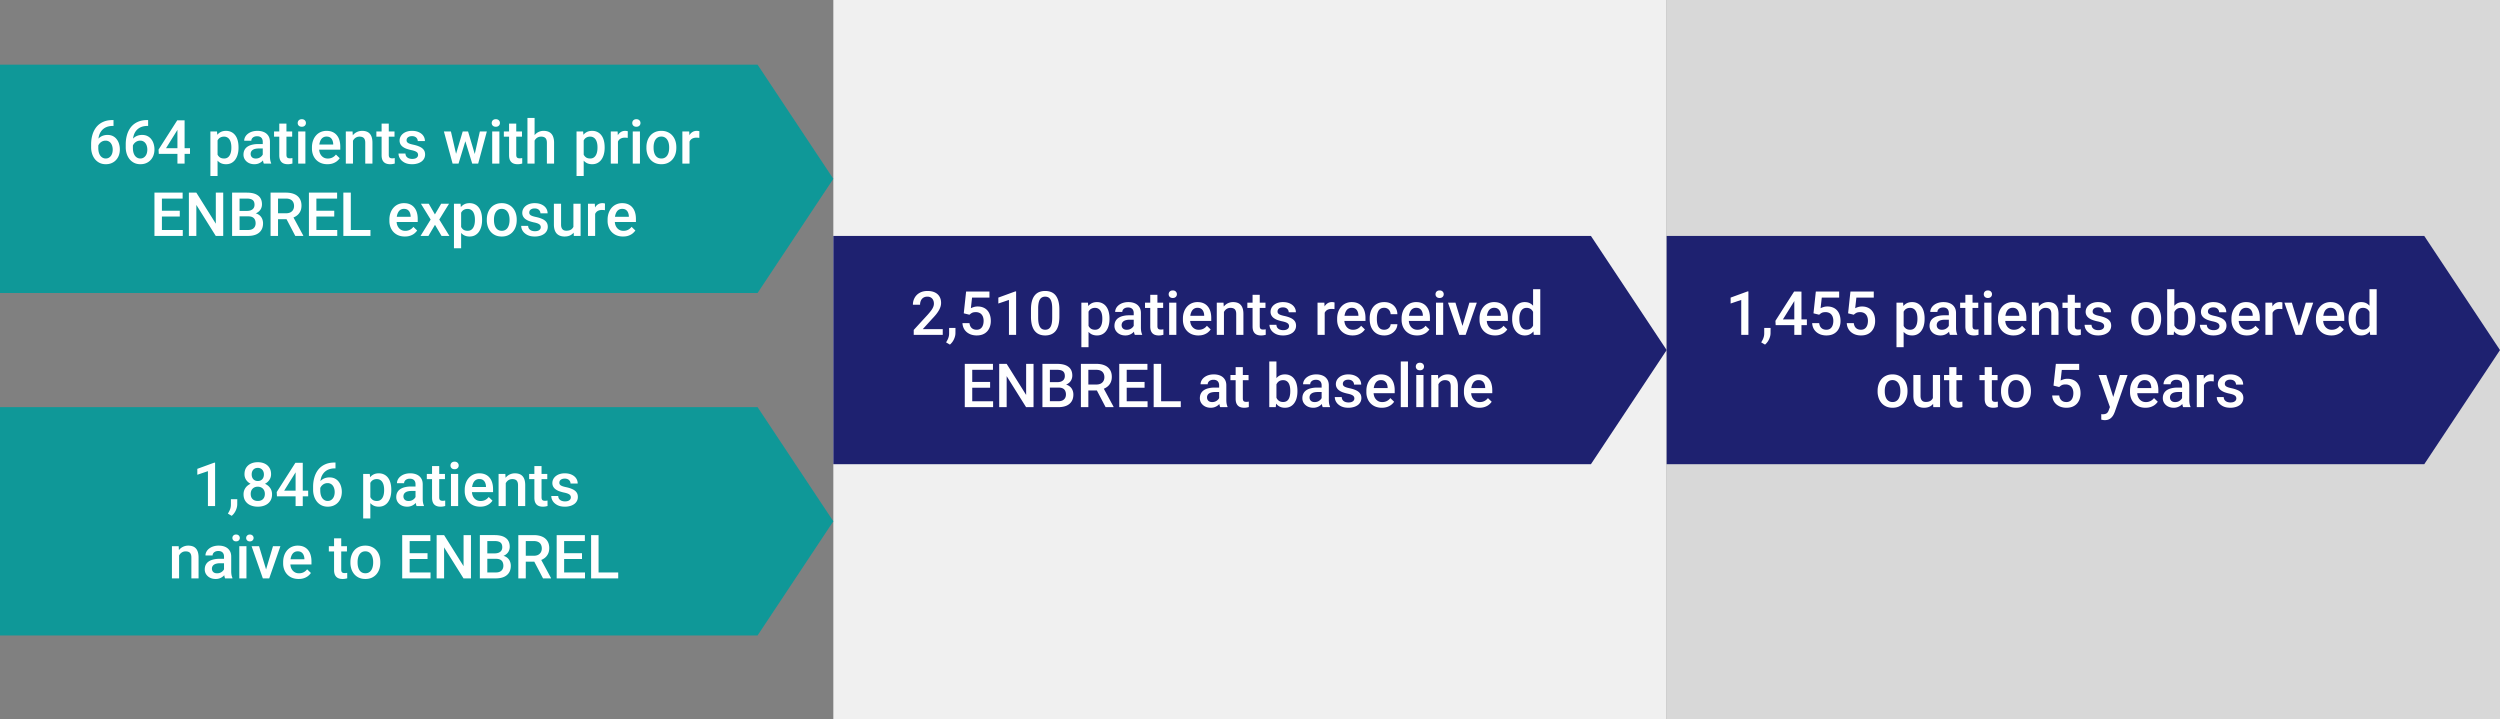
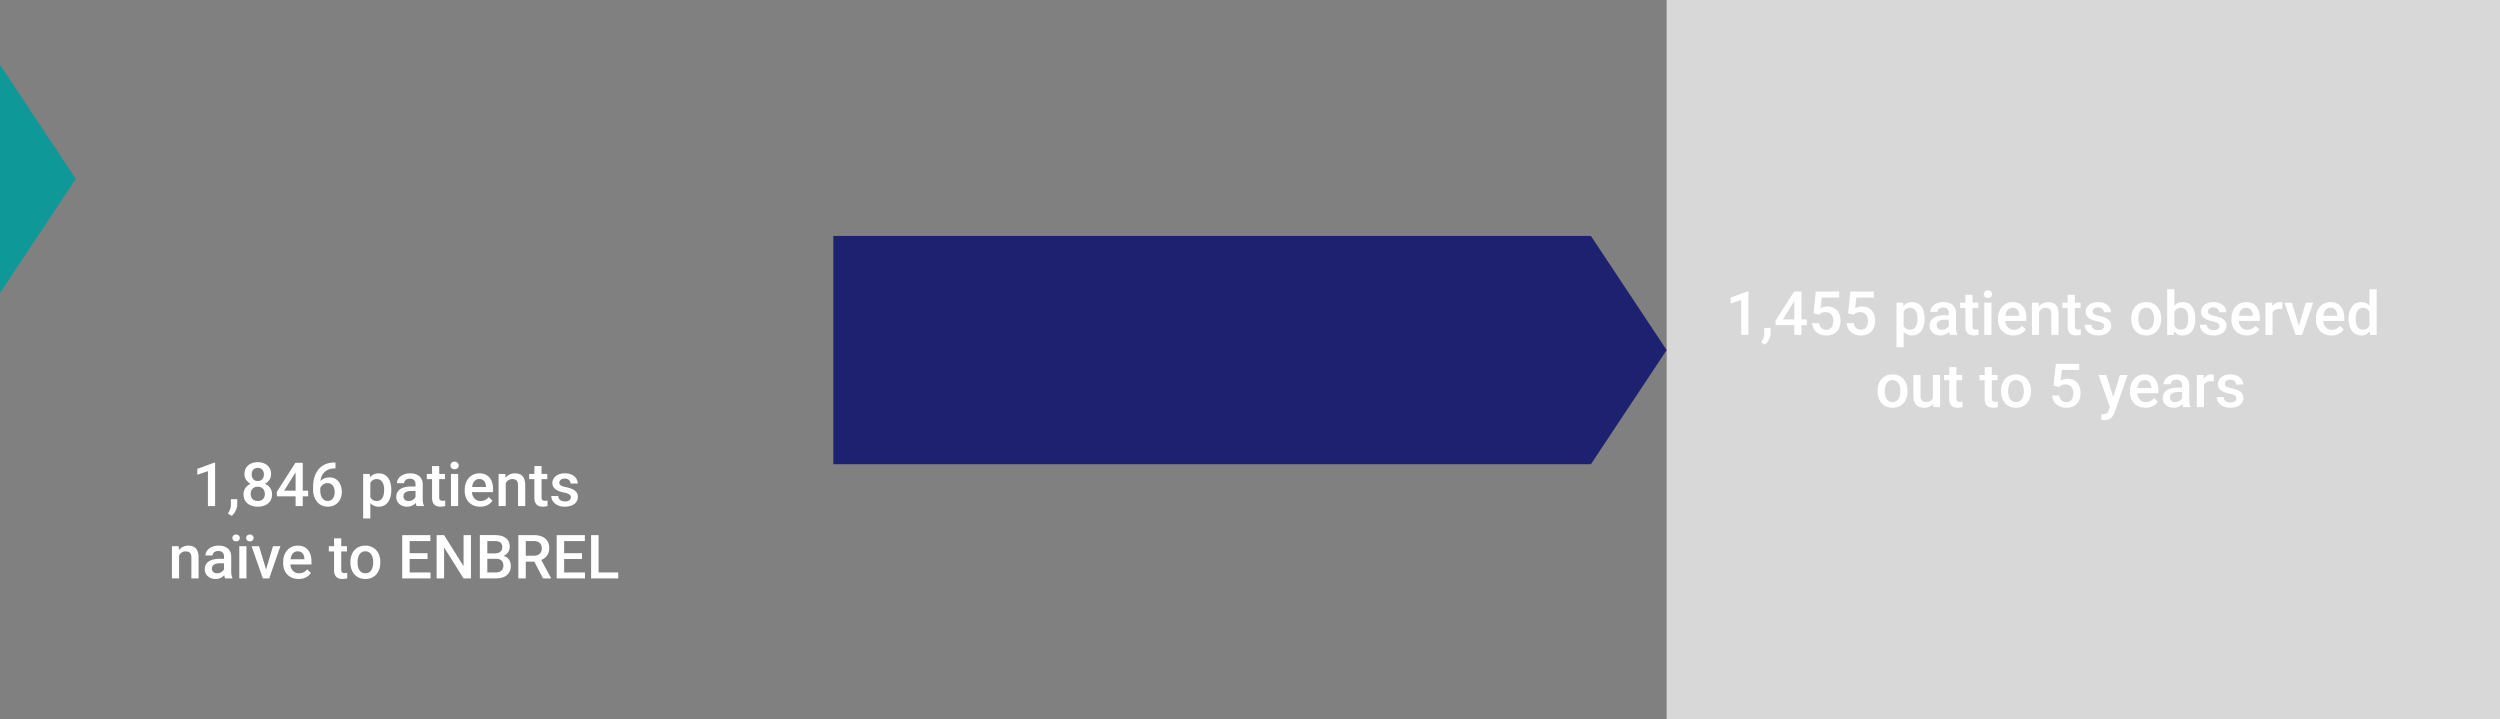
<svg xmlns="http://www.w3.org/2000/svg" width="657" height="189" viewBox="0 0 657 189" fill="none">
  <rect x="0" y="0" width="657" height="189" fill="#808080" stroke="none" />
-   <path fill="#F0F0F0" d="M219 0h219v189H219z" style="mix-blend-mode:multiply" />
  <path fill="#D8D8D8" d="M438 0h219v189H438z" />
  <g clip-path="url(#z8kj4ds7na)">
-     <path fill-rule="evenodd" clip-rule="evenodd" d="M637.091 62H438v60h199.091L657 92l-19.909-30z" fill="#1E2170" />
    <path d="M459.48 76.585V88h-1.882v-9.18l-2.789.945V78.21l4.445-1.625h.226zm5.829 9.602-.008 1.344c0 .531-.133 1.078-.399 1.64a4.001 4.001 0 0 1-1.054 1.391l-1.008-.586c.146-.234.278-.471.398-.71.12-.24.216-.496.289-.767.073-.27.11-.57.11-.898v-1.414h1.672zm9.539-2.242v1.5h-8.203l-.063-1.133 4.906-7.688h1.508l-1.633 2.797-2.82 4.524h6.305zm-1.422-7.32v11.374h-1.883V76.626h1.883zm4.656 6.085-1.5-.367.617-5.719h6.133v1.594h-4.57l-.313 2.79c.177-.105.422-.206.735-.305a3.377 3.377 0 0 1 1.07-.157 3.68 3.68 0 0 1 1.437.266c.427.172.789.425 1.086.758.297.328.524.729.68 1.203.156.469.234.997.234 1.586 0 .526-.078 1.018-.234 1.476-.151.459-.38.862-.687 1.211a3.17 3.17 0 0 1-1.165.82c-.463.193-1.013.29-1.648.29a4.59 4.59 0 0 1-1.367-.203 3.73 3.73 0 0 1-1.164-.618 3.137 3.137 0 0 1-.828-1.015 3.486 3.486 0 0 1-.36-1.399h1.844c.047.37.148.685.305.946.161.255.375.45.64.586.266.135.573.203.922.203.318 0 .591-.055.821-.164.229-.115.419-.276.57-.485.156-.213.271-.463.344-.75.078-.286.117-.604.117-.953 0-.333-.045-.638-.133-.914a1.98 1.98 0 0 0-.383-.719 1.636 1.636 0 0 0-.633-.468 2.134 2.134 0 0 0-.882-.172c-.448 0-.792.065-1.032.195-.234.13-.453.292-.656.484zm9.094 0-1.5-.367.617-5.719h6.133v1.594h-4.571l-.312 2.79a3.69 3.69 0 0 1 .734-.305c.313-.105.67-.157 1.071-.157.536 0 1.015.089 1.437.266.427.172.789.425 1.086.758.297.328.524.729.68 1.203.156.469.234.997.234 1.586 0 .526-.078 1.018-.234 1.476-.151.459-.38.862-.688 1.211a3.157 3.157 0 0 1-1.164.82c-.463.193-1.013.29-1.648.29a4.59 4.59 0 0 1-1.367-.203 3.708 3.708 0 0 1-1.164-.618 3.153 3.153 0 0 1-.829-1.015 3.486 3.486 0 0 1-.359-1.399h1.844c.047.37.148.685.304.946.162.255.375.45.641.586.266.135.573.203.922.203.318 0 .591-.055.82-.164.229-.115.42-.276.571-.485a2.16 2.16 0 0 0 .343-.75c.078-.286.118-.604.118-.953 0-.333-.045-.638-.133-.914a1.995 1.995 0 0 0-.383-.719 1.644 1.644 0 0 0-.633-.468 2.135 2.135 0 0 0-.883-.172c-.448 0-.791.065-1.031.195-.234.13-.453.292-.656.484zm13.101-1.539V91.25h-1.882V79.546h1.734l.148 1.625zm5.508 2.524v.164c0 .615-.073 1.185-.219 1.71a4.17 4.17 0 0 1-.632 1.368 2.918 2.918 0 0 1-1.024.898c-.406.214-.875.32-1.406.32-.526 0-.987-.096-1.383-.288a2.832 2.832 0 0 1-.992-.836 4.517 4.517 0 0 1-.656-1.266 8.106 8.106 0 0 1-.344-1.61v-.632c.068-.62.182-1.182.344-1.688.166-.505.385-.94.656-1.304a2.8 2.8 0 0 1 .992-.844c.391-.198.846-.297 1.367-.297.532 0 1.003.104 1.414.313a2.84 2.84 0 0 1 1.039.875c.282.375.493.828.633 1.359a6.79 6.79 0 0 1 .211 1.758zm-1.883.164v-.164c0-.39-.036-.753-.109-1.086a2.843 2.843 0 0 0-.344-.89 1.686 1.686 0 0 0-.601-.594c-.24-.146-.529-.22-.868-.22-.333 0-.619.058-.859.173-.24.109-.44.263-.601.46-.162.199-.287.43-.375.696-.089.26-.152.544-.188.851v1.516c.063.375.169.719.32 1.031.151.313.365.563.641.75.281.183.641.274 1.078.274.339 0 .628-.073.867-.219.24-.146.435-.346.586-.602.156-.26.271-.56.344-.898.073-.338.109-.698.109-1.078zm8.25 2.445v-4.031a1.72 1.72 0 0 0-.164-.781 1.146 1.146 0 0 0-.5-.508c-.218-.12-.495-.18-.828-.18-.307 0-.573.052-.797.156a1.287 1.287 0 0 0-.523.422 1.018 1.018 0 0 0-.188.602h-1.875c0-.333.081-.656.243-.969.161-.312.395-.591.703-.836a3.505 3.505 0 0 1 1.101-.578 4.58 4.58 0 0 1 1.438-.21c.635 0 1.198.106 1.687.32.495.213.883.536 1.164.968.287.427.43.964.43 1.61v3.757c0 .386.026.732.078 1.04.057.302.138.565.242.788V88h-1.929a3.307 3.307 0 0 1-.211-.774 6.302 6.302 0 0 1-.071-.922zm.274-3.445.015 1.164h-1.351c-.349 0-.656.034-.922.102a1.89 1.89 0 0 0-.664.28c-.177.126-.31.277-.399.454a1.334 1.334 0 0 0-.132.601c0 .224.052.43.156.618.104.182.255.325.453.43.203.104.448.156.734.156.386 0 .722-.079 1.008-.235.292-.161.521-.357.688-.586.166-.234.255-.456.265-.664l.61.836c-.063.214-.17.443-.321.688a3.35 3.35 0 0 1-.593.703 2.951 2.951 0 0 1-2.024.75c-.552 0-1.044-.11-1.476-.328a2.622 2.622 0 0 1-1.016-.899 2.328 2.328 0 0 1-.367-1.289c0-.448.083-.844.25-1.187a2.33 2.33 0 0 1 .75-.875 3.622 3.622 0 0 1 1.219-.532 6.517 6.517 0 0 1 1.64-.187h1.477zm7.461-3.313v1.375h-4.766v-1.375h4.766zm-3.391-2.07h1.883v8.188c0 .26.036.46.109.601a.584.584 0 0 0 .321.274c.135.046.294.07.476.07.13 0 .255-.008.375-.024a3.75 3.75 0 0 0 .289-.046l.008 1.437a4.837 4.837 0 0 1-.547.125 4.016 4.016 0 0 1-.703.055c-.432 0-.815-.076-1.148-.227a1.692 1.692 0 0 1-.782-.758c-.187-.349-.281-.812-.281-1.39v-8.305zm6.859 2.07V88h-1.89v-8.453h1.89zm-2.015-2.218c0-.287.094-.524.281-.711.193-.193.458-.29.797-.29.333 0 .596.097.789.29a.949.949 0 0 1 .289.71.94.94 0 0 1-.289.704c-.193.187-.456.281-.789.281-.339 0-.604-.094-.797-.281a.956.956 0 0 1-.281-.703zm7.805 10.828a4.512 4.512 0 0 1-1.696-.305 3.741 3.741 0 0 1-1.281-.867 3.852 3.852 0 0 1-.805-1.305 4.58 4.58 0 0 1-.281-1.617v-.313c0-.66.096-1.26.289-1.796a4.08 4.08 0 0 1 .805-1.375c.344-.386.75-.68 1.219-.883a3.785 3.785 0 0 1 1.523-.305c.604 0 1.133.102 1.586.305.453.203.828.49 1.125.86.302.364.526.799.672 1.304.151.505.226 1.062.226 1.672v.804h-6.531v-1.351h4.672v-.149a2.635 2.635 0 0 0-.203-.953 1.622 1.622 0 0 0-.555-.718c-.25-.183-.583-.274-1-.274a1.7 1.7 0 0 0-.836.203c-.239.13-.44.32-.601.57-.162.25-.287.553-.375.907a5.057 5.057 0 0 0-.125 1.18v.312c0 .37.049.714.148 1.031.104.313.255.586.453.82.198.235.438.42.719.555.281.13.602.196.961.196.453 0 .857-.092 1.211-.274.354-.182.661-.44.922-.773l.992.96c-.182.266-.419.522-.711.766-.292.24-.648.435-1.07.586-.417.151-.901.227-1.453.227zm6.718-6.805V88h-1.883v-8.453h1.774l.109 1.805zm-.336 2.11-.609-.008a5.475 5.475 0 0 1 .25-1.649c.167-.5.396-.93.687-1.289.297-.36.651-.635 1.063-.828a3.13 3.13 0 0 1 1.375-.297c.406 0 .773.057 1.102.172.333.11.617.29.851.54.24.25.422.575.547.976.125.395.187.882.187 1.46V88h-1.89v-5.47c0-.406-.06-.726-.18-.96a1.003 1.003 0 0 0-.508-.508c-.218-.104-.492-.156-.82-.156a1.82 1.82 0 0 0-.867.203c-.255.135-.472.32-.649.555a2.712 2.712 0 0 0-.398.812 3.348 3.348 0 0 0-.141.984zm11.25-3.915v1.375h-4.765v-1.375h4.765zm-3.39-2.07h1.883v8.188c0 .26.036.46.109.601a.585.585 0 0 0 .32.274c.136.046.294.07.477.07.13 0 .255-.008.375-.024a3.75 3.75 0 0 0 .289-.046l.008 1.437a4.888 4.888 0 0 1-.547.125 4.024 4.024 0 0 1-.703.055c-.433 0-.815-.076-1.149-.227a1.69 1.69 0 0 1-.781-.758c-.188-.349-.281-.812-.281-1.39v-8.305zm9.586 8.234a.942.942 0 0 0-.141-.507c-.094-.157-.273-.297-.539-.422-.26-.125-.646-.24-1.156-.344a9.957 9.957 0 0 1-1.235-.352 3.933 3.933 0 0 1-.953-.507 2.146 2.146 0 0 1-.617-.704 1.945 1.945 0 0 1-.219-.937c0-.344.076-.67.227-.977.151-.307.367-.578.648-.812a3.17 3.17 0 0 1 1.024-.555 4.276 4.276 0 0 1 1.359-.203c.708 0 1.315.12 1.82.36.511.234.901.554 1.172.96.271.402.407.855.407 1.36h-1.883c0-.224-.058-.432-.172-.625a1.2 1.2 0 0 0-.5-.477c-.224-.125-.505-.187-.844-.187-.323 0-.591.052-.805.156a1.1 1.1 0 0 0-.468.39.998.998 0 0 0-.149.532c0 .14.026.268.078.383.058.11.151.21.282.304.13.089.307.172.531.25a7.6 7.6 0 0 0 .859.227c.646.135 1.201.31 1.664.523.469.209.828.48 1.078.813.25.328.375.745.375 1.25 0 .375-.08.719-.242 1.031a2.335 2.335 0 0 1-.687.805 3.45 3.45 0 0 1-1.086.523 4.893 4.893 0 0 1-1.406.188c-.766 0-1.415-.136-1.946-.407-.531-.275-.935-.627-1.211-1.054a2.495 2.495 0 0 1-.406-1.344h1.82c.021.349.118.628.289.836.177.203.396.352.657.445.265.089.539.133.82.133.338 0 .622-.044.852-.133.229-.093.403-.218.523-.375a.894.894 0 0 0 .18-.547zm7.117-1.843v-.18c0-.61.088-1.174.265-1.695a4.05 4.05 0 0 1 .766-1.368c.339-.39.75-.692 1.234-.906.49-.219 1.042-.328 1.657-.328.619 0 1.172.11 1.656.328.49.214.904.516 1.242.906.339.386.596.842.774 1.368.177.52.265 1.086.265 1.695v.18c0 .61-.088 1.174-.265 1.695-.178.52-.435.977-.774 1.367a3.58 3.58 0 0 1-1.234.906c-.485.214-1.034.32-1.649.32-.619 0-1.174-.106-1.664-.32a3.58 3.58 0 0 1-1.234-.906 4.066 4.066 0 0 1-.774-1.367 5.237 5.237 0 0 1-.265-1.695zm1.883-.18v.18c0 .38.039.74.117 1.078.078.338.2.635.367.89.167.256.38.456.641.602.26.146.57.219.929.219.349 0 .651-.073.907-.219a1.81 1.81 0 0 0 .64-.602 2.73 2.73 0 0 0 .367-.89c.084-.339.125-.698.125-1.078v-.18c0-.375-.041-.73-.125-1.063a2.724 2.724 0 0 0-.375-.898 1.789 1.789 0 0 0-.64-.61 1.763 1.763 0 0 0-.914-.226c-.354 0-.662.076-.922.227a1.819 1.819 0 0 0-.633.61c-.167.26-.289.559-.367.897a4.652 4.652 0 0 0-.117 1.063zm7.562-7.688h1.883v10.196l-.18 1.805h-1.703V76zm7.399 7.696v.164a6.7 6.7 0 0 1-.211 1.726c-.136.521-.344.974-.625 1.36-.276.385-.62.685-1.032.898-.406.209-.877.313-1.414.313-.526 0-.984-.1-1.375-.297a2.741 2.741 0 0 1-.984-.844c-.26-.364-.471-.8-.633-1.305a8.674 8.674 0 0 1-.344-1.671v-.524a8.513 8.513 0 0 1 .344-1.672c.162-.505.373-.94.633-1.304.266-.37.591-.654.977-.852.39-.198.846-.297 1.367-.297.541 0 1.018.104 1.429.313.417.208.763.505 1.039.89.276.38.482.834.618 1.36.14.526.211 1.106.211 1.742zm-1.883.164v-.164c0-.38-.031-.737-.094-1.07a2.819 2.819 0 0 0-.312-.891 1.57 1.57 0 0 0-.579-.602c-.239-.15-.539-.226-.898-.226-.333 0-.62.057-.859.172a1.72 1.72 0 0 0-.602.468 2.337 2.337 0 0 0-.383.688 3.86 3.86 0 0 0-.179.844v1.414c.046.39.145.75.296 1.078.157.323.375.583.657.781.281.193.643.29 1.086.29.349 0 .643-.071.882-.212.24-.14.43-.336.571-.586.146-.255.25-.552.312-.89.068-.339.102-.704.102-1.094zm8.219 1.851a.942.942 0 0 0-.141-.507c-.094-.157-.274-.297-.539-.422-.261-.125-.646-.24-1.156-.344a9.957 9.957 0 0 1-1.235-.352c-.37-.14-.687-.31-.953-.507a2.134 2.134 0 0 1-.617-.704 1.945 1.945 0 0 1-.219-.937c0-.344.076-.67.227-.977.151-.307.367-.578.648-.812a3.16 3.16 0 0 1 1.024-.555 4.276 4.276 0 0 1 1.359-.203c.708 0 1.315.12 1.82.36.511.234.901.554 1.172.96.271.402.406.855.406 1.36h-1.882c0-.224-.058-.432-.172-.625a1.2 1.2 0 0 0-.5-.477c-.224-.125-.506-.187-.844-.187-.323 0-.591.052-.805.156a1.1 1.1 0 0 0-.468.39.998.998 0 0 0-.149.532c0 .14.026.268.078.383a.9.9 0 0 0 .281.304c.131.089.308.172.532.25a7.6 7.6 0 0 0 .859.227c.646.135 1.201.31 1.664.523.469.209.828.48 1.078.813.25.328.375.745.375 1.25 0 .375-.08.719-.242 1.031a2.335 2.335 0 0 1-.687.805 3.46 3.46 0 0 1-1.086.523 4.895 4.895 0 0 1-1.407.188c-.765 0-1.414-.136-1.945-.407-.531-.275-.935-.627-1.211-1.054a2.495 2.495 0 0 1-.406-1.344h1.82c.021.349.117.628.289.836.177.203.396.352.657.445.265.089.539.133.82.133.338 0 .622-.044.851-.133.23-.093.404-.218.524-.375a.894.894 0 0 0 .18-.547zm7.218 2.446c-.625 0-1.19-.102-1.695-.305a3.741 3.741 0 0 1-1.281-.867 3.852 3.852 0 0 1-.805-1.305 4.58 4.58 0 0 1-.281-1.617v-.313c0-.66.096-1.26.289-1.796a4.08 4.08 0 0 1 .805-1.375c.343-.386.75-.68 1.218-.883a3.793 3.793 0 0 1 1.524-.305c.604 0 1.133.102 1.586.305.453.203.828.49 1.125.86.302.364.526.799.672 1.304.151.505.226 1.062.226 1.672v.804h-6.531v-1.351h4.672v-.149a2.656 2.656 0 0 0-.203-.953 1.622 1.622 0 0 0-.555-.718c-.25-.183-.583-.274-1-.274-.313 0-.591.068-.836.203-.24.13-.44.32-.602.57-.161.25-.286.553-.375.907a5.111 5.111 0 0 0-.125 1.18v.312c0 .37.05.714.149 1.031.104.313.255.586.453.82.198.235.437.42.719.555.281.13.601.196.961.196.453 0 .856-.092 1.211-.274a2.77 2.77 0 0 0 .921-.773l.993.96c-.183.266-.42.522-.711.766-.292.24-.649.435-1.071.586-.416.151-.901.227-1.453.227zm6.742-7v6.843h-1.882v-8.453h1.797l.085 1.61zm2.586-1.664-.015 1.75a4.914 4.914 0 0 0-.766-.063c-.323 0-.607.047-.851.14a1.611 1.611 0 0 0-.618.391c-.161.167-.286.37-.375.61-.088.24-.14.508-.156.805l-.43.03c0-.53.053-1.023.157-1.476.104-.453.26-.851.468-1.195.214-.344.48-.612.797-.805a2.14 2.14 0 0 1 1.118-.289c.114 0 .236.01.367.031.135.021.237.045.304.07zm4.071 7.015 2.07-6.96h1.953L604.973 88h-1.219l.133-1.493zm-1.586-6.96 2.109 6.992.102 1.46h-1.219l-2.953-8.453h1.961zm10.39 8.609c-.625 0-1.19-.102-1.695-.305a3.741 3.741 0 0 1-1.281-.867 3.852 3.852 0 0 1-.805-1.305 4.58 4.58 0 0 1-.281-1.617v-.313c0-.66.096-1.26.289-1.796a4.08 4.08 0 0 1 .805-1.375c.343-.386.75-.68 1.218-.883a3.793 3.793 0 0 1 1.524-.305c.604 0 1.133.102 1.586.305.453.203.828.49 1.125.86.302.364.526.799.672 1.304.151.505.226 1.062.226 1.672v.804h-6.531v-1.351h4.672v-.149a2.656 2.656 0 0 0-.203-.953 1.622 1.622 0 0 0-.555-.718c-.25-.183-.583-.274-1-.274a1.7 1.7 0 0 0-.836.203c-.24.13-.44.32-.601.57-.162.25-.287.553-.375.907a5.057 5.057 0 0 0-.125 1.18v.312c0 .37.049.714.148 1.031.104.313.255.586.453.82.198.235.438.42.719.555.281.13.601.196.961.196.453 0 .857-.092 1.211-.274.354-.182.661-.44.922-.773l.992.96c-.183.266-.42.522-.711.766-.292.24-.649.435-1.07.586-.417.151-.902.227-1.454.227zm10.008-1.907V76h1.891v12h-1.711l-.18-1.75zm-5.5-2.382v-.164c0-.641.076-1.224.227-1.75.151-.532.37-.987.656-1.368.286-.385.635-.68 1.047-.882a3.034 3.034 0 0 1 1.391-.313c.51 0 .958.1 1.343.297.386.198.714.482.985.852.27.364.487.802.648 1.312.162.505.276 1.068.344 1.688v.523a8.435 8.435 0 0 1-.344 1.656c-.161.5-.378.933-.648 1.297a2.803 2.803 0 0 1-.993.844c-.385.198-.835.297-1.351.297-.511 0-.971-.107-1.383-.32a3.055 3.055 0 0 1-1.039-.899 4.238 4.238 0 0 1-.656-1.36 6.179 6.179 0 0 1-.227-1.71zm1.883-.164v.164c0 .385.034.745.102 1.078.072.333.184.627.336.883.151.25.346.448.585.593.245.141.537.211.875.211.428 0 .779-.093 1.055-.28.276-.188.492-.441.649-.759.161-.323.27-.682.328-1.078v-1.414a3.484 3.484 0 0 0-.196-.86 2.291 2.291 0 0 0-.382-.695 1.615 1.615 0 0 0-.602-.468 1.885 1.885 0 0 0-.836-.172c-.344 0-.635.073-.875.218-.24.146-.437.347-.594.602a2.965 2.965 0 0 0-.336.89c-.073.34-.109.701-.109 1.087zm-125.648 19.164v-.18c0-.609.088-1.174.265-1.695a4.02 4.02 0 0 1 .766-1.368c.338-.39.75-.692 1.234-.906.49-.219 1.042-.328 1.656-.328.62 0 1.172.11 1.657.328.489.214.903.516 1.242.906.338.386.596.842.773 1.368.177.521.266 1.086.266 1.695v.18c0 .609-.089 1.174-.266 1.695a4.055 4.055 0 0 1-.773 1.367c-.339.386-.75.688-1.234.906-.485.214-1.034.321-1.649.321-.62 0-1.174-.107-1.664-.321a3.563 3.563 0 0 1-1.234-.906 4.04 4.04 0 0 1-.774-1.367 5.237 5.237 0 0 1-.265-1.695zm1.882-.18v.18c0 .38.039.739.118 1.078.078.338.2.635.367.89.166.256.38.456.64.602.261.146.571.219.93.219.349 0 .651-.073.906-.219a1.81 1.81 0 0 0 .641-.602 2.73 2.73 0 0 0 .367-.89c.083-.339.125-.698.125-1.078v-.18c0-.375-.042-.729-.125-1.062a2.72 2.72 0 0 0-.375-.899 1.8 1.8 0 0 0-.64-.609 1.764 1.764 0 0 0-.915-.227c-.354 0-.661.076-.921.227a1.806 1.806 0 0 0-.633.609c-.167.26-.289.56-.367.899a4.59 4.59 0 0 0-.118 1.062zm12.641 2.32v-6.46h1.891V107h-1.782l-.109-1.993zm.266-1.757.632-.016c0 .568-.062 1.091-.187 1.57a3.645 3.645 0 0 1-.578 1.242 2.712 2.712 0 0 1-1 .821c-.406.192-.893.289-1.461.289-.412 0-.789-.06-1.133-.18a2.325 2.325 0 0 1-.891-.555c-.244-.25-.434-.575-.57-.976-.135-.401-.203-.88-.203-1.438v-5.46h1.883v5.476c0 .307.036.565.109.773.073.204.172.368.297.493s.271.213.438.265c.166.052.343.078.531.078.536 0 .958-.104 1.265-.312.313-.214.534-.5.665-.86a3.42 3.42 0 0 0 .203-1.21zm7.429-4.704v1.375h-4.765v-1.375h4.765zm-3.39-2.07h1.883v8.188c0 .26.036.461.109.601a.584.584 0 0 0 .32.274c.136.046.294.07.477.07a3.81 3.81 0 0 0 .664-.07l.008 1.437a4.737 4.737 0 0 1-.547.125 3.965 3.965 0 0 1-.703.055c-.433 0-.815-.076-1.149-.227a1.688 1.688 0 0 1-.781-.758c-.188-.349-.281-.812-.281-1.39v-8.305zm12.703 2.07v1.375h-4.766v-1.375h4.766zm-3.391-2.07h1.883v8.188c0 .26.036.461.109.601a.586.586 0 0 0 .321.274c.135.046.294.07.476.07a3.81 3.81 0 0 0 .664-.07l.008 1.437a4.642 4.642 0 0 1-.547.125 3.957 3.957 0 0 1-.703.055c-.432 0-.815-.076-1.148-.227a1.69 1.69 0 0 1-.782-.758c-.187-.349-.281-.812-.281-1.39v-8.305zm4.297 6.391v-.18c0-.609.089-1.174.266-1.695.177-.526.432-.982.765-1.368.339-.39.75-.692 1.235-.906.489-.219 1.041-.328 1.656-.328.62 0 1.172.11 1.656.328.49.214.904.516 1.242.906.339.386.597.842.774 1.368.177.521.265 1.086.265 1.695v.18c0 .609-.088 1.174-.265 1.695a4.04 4.04 0 0 1-.774 1.367c-.338.386-.75.688-1.234.906-.484.214-1.034.321-1.648.321-.62 0-1.175-.107-1.664-.321a3.567 3.567 0 0 1-1.235-.906 4.055 4.055 0 0 1-.773-1.367 5.237 5.237 0 0 1-.266-1.695zm1.883-.18v.18c0 .38.039.739.117 1.078.078.338.201.635.367.89.167.256.38.456.641.602.26.146.57.219.93.219.349 0 .651-.073.906-.219.26-.146.474-.346.64-.602.167-.255.29-.552.368-.89.083-.339.125-.698.125-1.078v-.18c0-.375-.042-.729-.125-1.062a2.72 2.72 0 0 0-.375-.899 1.804 1.804 0 0 0-.641-.609c-.255-.151-.56-.227-.914-.227s-.662.076-.922.227a1.823 1.823 0 0 0-.633.609c-.166.26-.289.56-.367.899a4.646 4.646 0 0 0-.117 1.062zm13.406-.977-1.5-.367.617-5.719h6.133v1.594h-4.57l-.313 2.789c.177-.104.422-.205.735-.304a3.377 3.377 0 0 1 1.07-.157c.536 0 1.016.089 1.438.266.427.172.789.424 1.085.758.297.328.524.729.68 1.203.156.469.235.997.235 1.586 0 .526-.079 1.018-.235 1.476-.151.459-.38.862-.687 1.211a3.175 3.175 0 0 1-1.164.821c-.464.192-1.013.289-1.649.289-.474 0-.93-.068-1.367-.203a3.738 3.738 0 0 1-1.164-.618 3.136 3.136 0 0 1-.828-1.015 3.488 3.488 0 0 1-.36-1.399h1.844c.047.37.149.685.305.946.161.255.375.45.64.586.266.135.573.203.922.203a1.9 1.9 0 0 0 .821-.164c.229-.115.419-.276.57-.485.156-.213.271-.463.344-.75.078-.286.117-.604.117-.953 0-.333-.044-.638-.133-.914a1.988 1.988 0 0 0-.383-.719 1.624 1.624 0 0 0-.633-.468 2.126 2.126 0 0 0-.882-.172c-.448 0-.792.065-1.032.195-.234.13-.453.292-.656.484zm13.664 4.368 2.297-7.532h2.016l-3.391 9.743a6.65 6.65 0 0 1-.305.679 3.09 3.09 0 0 1-.492.696 2.19 2.19 0 0 1-.742.539c-.297.14-.656.211-1.078.211-.167 0-.328-.016-.484-.047a7.778 7.778 0 0 1-.43-.086l-.008-1.438c.052.005.115.011.188.016.078.005.14.008.187.008.313 0 .573-.039.781-.117.209-.073.378-.193.508-.36.135-.167.25-.39.344-.672l.609-1.64zm-1.297-7.532 2.008 6.329.336 1.984-1.305.336-3.07-8.649h2.031zm10.305 8.61c-.625 0-1.19-.102-1.695-.305a3.746 3.746 0 0 1-1.282-.867 3.838 3.838 0 0 1-.804-1.305 4.557 4.557 0 0 1-.281-1.617v-.312c0-.662.096-1.261.289-1.797.192-.537.461-.995.804-1.375.344-.386.75-.68 1.219-.883a3.792 3.792 0 0 1 1.523-.305c.605 0 1.133.102 1.586.305.454.203.829.49 1.125.86.302.364.526.799.672 1.304.151.505.227 1.062.227 1.672v.804h-6.531v-1.351h4.671v-.149a2.637 2.637 0 0 0-.203-.953 1.608 1.608 0 0 0-.554-.718c-.25-.183-.584-.274-1-.274-.313 0-.592.068-.836.203-.24.13-.44.321-.602.571-.161.25-.286.552-.375.906a5.11 5.11 0 0 0-.125 1.18v.312c0 .37.05.714.149 1.031.104.313.255.586.453.821.198.234.437.419.718.554.282.13.602.196.961.196a2.61 2.61 0 0 0 1.211-.274c.354-.182.662-.44.922-.773l.992.961a3.87 3.87 0 0 1-.711.765c-.291.24-.648.435-1.07.586-.417.151-.901.227-1.453.227zm9.617-1.852v-4.031c0-.302-.054-.563-.164-.781a1.148 1.148 0 0 0-.5-.508c-.219-.12-.495-.18-.828-.18-.307 0-.573.052-.797.156a1.29 1.29 0 0 0-.523.422 1.02 1.02 0 0 0-.188.602h-1.875c0-.333.081-.656.242-.969.162-.312.396-.591.704-.836a3.505 3.505 0 0 1 1.101-.578 4.58 4.58 0 0 1 1.438-.21c.635 0 1.197.106 1.687.32.495.213.883.536 1.164.968.287.427.43.964.43 1.61v3.757c0 .386.026.732.078 1.039.057.303.138.566.242.79V107h-1.93a3.373 3.373 0 0 1-.21-.774 6.305 6.305 0 0 1-.071-.922zm.274-3.445.015 1.164h-1.351c-.349 0-.657.034-.922.102a1.88 1.88 0 0 0-.664.281c-.177.125-.31.276-.399.453a1.33 1.33 0 0 0-.132.601c0 .224.052.43.156.618.104.182.255.325.453.429.203.104.448.157.734.157.386 0 .722-.079 1.008-.235.292-.161.521-.357.688-.586.166-.234.255-.455.265-.664l.61.836c-.063.214-.17.443-.321.688a3.369 3.369 0 0 1-.593.703 2.962 2.962 0 0 1-2.024.75c-.552 0-1.044-.11-1.476-.328a2.625 2.625 0 0 1-1.016-.899 2.327 2.327 0 0 1-.367-1.289c0-.448.083-.844.25-1.187.172-.349.422-.641.75-.875a3.616 3.616 0 0 1 1.218-.532 6.526 6.526 0 0 1 1.641-.187h1.477zm5.476-1.703V107h-1.883v-8.454h1.797l.086 1.61zm2.586-1.664-.015 1.75a4.664 4.664 0 0 0-.766-.063 2.37 2.37 0 0 0-.852.141c-.244.088-.45.219-.617.39-.161.167-.286.37-.375.61-.088.239-.14.508-.156.805l-.43.031c0-.531.052-1.024.156-1.477.105-.453.261-.851.469-1.195.214-.344.479-.612.797-.805.323-.192.695-.289 1.117-.289.115 0 .237.01.367.031.136.021.237.045.305.07zm5.922 6.218a.94.94 0 0 0-.141-.507c-.093-.157-.273-.297-.539-.422-.26-.125-.646-.24-1.156-.344a9.87 9.87 0 0 1-1.234-.352 3.875 3.875 0 0 1-.953-.507 2.146 2.146 0 0 1-.618-.703 1.96 1.96 0 0 1-.218-.938c0-.344.075-.669.226-.977.151-.307.367-.578.649-.812.281-.234.622-.42 1.023-.555a4.276 4.276 0 0 1 1.359-.203c.709 0 1.316.12 1.821.36.51.234.901.554 1.172.96.27.401.406.855.406 1.36h-1.883c0-.224-.057-.432-.172-.625a1.194 1.194 0 0 0-.5-.477c-.224-.125-.505-.187-.844-.187-.322 0-.591.052-.804.156a1.094 1.094 0 0 0-.469.391.994.994 0 0 0-.148.531c0 .141.026.268.078.383a.894.894 0 0 0 .281.304c.13.089.307.172.531.25.229.079.516.154.86.227.645.135 1.2.31 1.664.523.468.209.828.48 1.078.813.25.328.375.745.375 1.25 0 .375-.081.719-.242 1.031a2.352 2.352 0 0 1-.688.805 3.45 3.45 0 0 1-1.086.523 4.887 4.887 0 0 1-1.406.188c-.766 0-1.414-.136-1.945-.406-.532-.277-.935-.628-1.211-1.055a2.496 2.496 0 0 1-.407-1.344h1.821c.021.349.117.628.289.836.177.203.396.352.656.445.266.089.539.133.82.133.339 0 .623-.044.852-.133.229-.093.404-.218.523-.375a.891.891 0 0 0 .18-.547z" fill="#fff" />
  </g>
  <g clip-path="url(#62afetlz8b)">
    <path fill-rule="evenodd" clip-rule="evenodd" d="M418.091 62H219v60h199.091L438 92l-19.909-30z" fill="#1E2170" />
-     <path d="M247.754 86.5V88h-7.625v-1.29l3.703-4.039c.406-.458.727-.854.961-1.187.234-.333.398-.633.492-.899.099-.27.149-.533.149-.789 0-.359-.068-.674-.204-.945a1.48 1.48 0 0 0-.578-.648c-.255-.162-.565-.243-.929-.243-.422 0-.776.092-1.063.274a1.712 1.712 0 0 0-.648.758 2.593 2.593 0 0 0-.219 1.093h-1.883c0-.661.151-1.265.453-1.812.302-.552.74-.99 1.313-1.313.573-.328 1.263-.492 2.07-.492.76 0 1.406.128 1.938.383.531.255.934.617 1.21 1.086.282.469.422 1.023.422 1.664 0 .354-.057.706-.172 1.055a4.94 4.94 0 0 1-.492 1.047c-.208.343-.455.69-.742 1.039-.286.343-.601.692-.945 1.047l-2.461 2.71h5.25zm3.344-.313-.008 1.344c0 .531-.133 1.078-.399 1.64a4.001 4.001 0 0 1-1.054 1.391l-1.008-.586c.146-.234.279-.471.398-.71.12-.24.216-.496.289-.767.073-.27.11-.57.11-.898v-1.414h1.672zm3.679-3.477-1.5-.367.617-5.719h6.133v1.594h-4.57l-.313 2.79c.178-.105.422-.206.735-.305a3.377 3.377 0 0 1 1.07-.157c.537 0 1.016.089 1.438.266.427.172.789.425 1.086.758.296.328.523.729.679 1.203.157.469.235.997.235 1.586 0 .526-.078 1.018-.235 1.476-.151.459-.38.862-.687 1.211a3.166 3.166 0 0 1-1.164.82c-.464.193-1.013.29-1.649.29-.474 0-.929-.068-1.367-.203a3.73 3.73 0 0 1-1.164-.618 3.137 3.137 0 0 1-.828-1.015 3.486 3.486 0 0 1-.359-1.399h1.843c.047.37.149.685.305.946.161.255.375.45.641.586.265.135.573.203.921.203.318 0 .592-.055.821-.164.229-.115.419-.276.57-.485.156-.213.271-.463.344-.75.078-.286.117-.604.117-.953 0-.333-.044-.638-.133-.914a1.98 1.98 0 0 0-.383-.719 1.633 1.633 0 0 0-.632-.468 2.142 2.142 0 0 0-.883-.172c-.448 0-.792.065-1.031.195-.235.13-.454.292-.657.484zm12.258-6.125V88h-1.883v-9.18l-2.789.945V78.21l4.446-1.625h.226zm11.367 4.774v1.86c0 .89-.088 1.65-.265 2.28-.172.626-.422 1.133-.75 1.524-.328.39-.722.677-1.18.86a4.049 4.049 0 0 1-1.523.273c-.448 0-.865-.058-1.25-.172a3.057 3.057 0 0 1-1.032-.54 3.232 3.232 0 0 1-.789-.945 5.321 5.321 0 0 1-.5-1.398 9.212 9.212 0 0 1-.172-1.883v-1.86c0-.895.089-1.65.266-2.265.177-.62.43-1.122.758-1.508.328-.39.719-.674 1.172-.851a4.213 4.213 0 0 1 1.531-.266c.453 0 .87.058 1.25.172.385.11.729.284 1.031.524.307.24.568.552.781.937.219.38.386.841.5 1.383.115.536.172 1.161.172 1.875zm-1.883 2.125v-2.406c0-.454-.026-.852-.078-1.196a3.547 3.547 0 0 0-.234-.883 1.76 1.76 0 0 0-.375-.593 1.319 1.319 0 0 0-.516-.336 1.814 1.814 0 0 0-.648-.11 1.72 1.72 0 0 0-.781.172c-.229.11-.422.287-.578.532-.157.244-.276.567-.36.968a7.612 7.612 0 0 0-.117 1.446v2.406c0 .458.026.862.078 1.21.052.35.13.65.234.9.105.244.23.447.375.609.152.156.323.27.516.343.198.073.414.11.649.11.296 0 .559-.058.789-.172.229-.115.421-.297.578-.547.156-.255.273-.586.351-.992.078-.406.117-.893.117-1.461zm9.547-2.313V91.25h-1.882V79.546h1.734l.148 1.625zm5.508 2.524v.164c0 .615-.073 1.185-.219 1.71a4.17 4.17 0 0 1-.632 1.368 2.918 2.918 0 0 1-1.024.898c-.406.214-.875.32-1.406.32-.526 0-.987-.096-1.383-.288a2.832 2.832 0 0 1-.992-.836 4.517 4.517 0 0 1-.656-1.266 8.106 8.106 0 0 1-.344-1.61v-.632c.068-.62.182-1.182.344-1.688.166-.505.385-.94.656-1.304a2.8 2.8 0 0 1 .992-.844c.391-.198.846-.297 1.367-.297.532 0 1.003.104 1.414.313a2.84 2.84 0 0 1 1.039.875c.282.375.493.828.633 1.359a6.79 6.79 0 0 1 .211 1.758zm-1.883.164v-.164c0-.39-.036-.753-.109-1.086a2.843 2.843 0 0 0-.344-.89 1.686 1.686 0 0 0-.601-.594c-.24-.146-.529-.22-.868-.22-.333 0-.619.058-.859.173-.239.109-.44.263-.601.46-.162.199-.287.43-.375.696-.089.26-.151.544-.188.851v1.516c.063.375.169.719.32 1.031.151.313.365.563.641.75.281.183.641.274 1.078.274.339 0 .628-.073.867-.219.24-.146.435-.346.586-.602.156-.26.271-.56.344-.898.073-.338.109-.698.109-1.078zm8.25 2.445v-4.031a1.72 1.72 0 0 0-.164-.781 1.146 1.146 0 0 0-.5-.508c-.218-.12-.494-.18-.828-.18-.307 0-.573.052-.797.156a1.287 1.287 0 0 0-.523.422 1.018 1.018 0 0 0-.188.602h-1.875c0-.333.081-.656.243-.969.161-.312.395-.591.703-.836a3.505 3.505 0 0 1 1.101-.578 4.58 4.58 0 0 1 1.438-.21c.635 0 1.198.106 1.687.32.495.213.883.536 1.164.968.287.427.43.964.43 1.61v3.757c0 .386.026.732.078 1.04.057.302.138.565.242.788V88h-1.929a3.307 3.307 0 0 1-.211-.774 6.302 6.302 0 0 1-.071-.922zm.274-3.445.015 1.164h-1.351c-.349 0-.656.034-.922.102a1.89 1.89 0 0 0-.664.28c-.177.126-.31.277-.399.454a1.334 1.334 0 0 0-.132.601c0 .224.052.43.156.618.104.182.255.325.453.43.203.104.448.156.734.156.386 0 .722-.079 1.008-.235.292-.161.521-.357.688-.586.166-.234.255-.456.265-.664l.61.836c-.063.214-.17.443-.321.688a3.35 3.35 0 0 1-.593.703 2.951 2.951 0 0 1-2.024.75c-.552 0-1.044-.11-1.476-.328a2.622 2.622 0 0 1-1.016-.899 2.328 2.328 0 0 1-.367-1.289c0-.448.083-.844.25-1.187a2.33 2.33 0 0 1 .75-.875 3.622 3.622 0 0 1 1.219-.532 6.517 6.517 0 0 1 1.64-.187h1.477zm7.461-3.313v1.375h-4.766v-1.375h4.766zm-3.391-2.07h1.883v8.188c0 .26.036.46.109.601a.584.584 0 0 0 .321.274c.135.046.294.07.476.07.13 0 .255-.008.375-.024a3.75 3.75 0 0 0 .289-.046l.008 1.437a4.787 4.787 0 0 1-.547.125 4.016 4.016 0 0 1-.703.055c-.432 0-.815-.076-1.148-.227a1.692 1.692 0 0 1-.782-.758c-.187-.349-.281-.812-.281-1.39v-8.305zm6.859 2.07V88h-1.89v-8.453h1.89zm-2.015-2.218c0-.287.094-.524.281-.711.193-.193.458-.29.797-.29.333 0 .596.097.789.29a.949.949 0 0 1 .289.71.94.94 0 0 1-.289.704c-.193.187-.456.281-.789.281-.339 0-.604-.094-.797-.281a.956.956 0 0 1-.281-.703zm7.805 10.828a4.512 4.512 0 0 1-1.696-.305 3.741 3.741 0 0 1-1.281-.867 3.852 3.852 0 0 1-.805-1.305 4.58 4.58 0 0 1-.281-1.617v-.313c0-.66.096-1.26.289-1.796a4.08 4.08 0 0 1 .805-1.375c.344-.386.75-.68 1.219-.883a3.785 3.785 0 0 1 1.523-.305c.604 0 1.133.102 1.586.305.453.203.828.49 1.125.86.302.364.526.799.672 1.304.151.505.226 1.062.226 1.672v.804h-6.531v-1.351h4.672v-.149a2.635 2.635 0 0 0-.203-.953 1.622 1.622 0 0 0-.555-.718c-.25-.183-.583-.274-1-.274a1.7 1.7 0 0 0-.836.203c-.239.13-.44.32-.601.57-.162.25-.287.553-.375.907a5.057 5.057 0 0 0-.125 1.18v.312c0 .37.049.714.148 1.031.104.313.255.586.453.82.198.235.438.42.719.555.281.13.602.196.961.196.453 0 .857-.092 1.211-.274.354-.182.661-.44.922-.773l.992.96c-.182.266-.419.522-.711.766-.292.24-.648.435-1.07.586-.417.151-.901.227-1.453.227zm6.718-6.805V88h-1.883v-8.453h1.774l.109 1.805zm-.336 2.11-.609-.008a5.506 5.506 0 0 1 .25-1.649c.167-.5.396-.93.687-1.289.297-.36.652-.635 1.063-.828a3.13 3.13 0 0 1 1.375-.297c.406 0 .773.057 1.102.172.333.11.617.29.851.54.24.25.422.575.547.976.125.395.187.882.187 1.46V88h-1.89v-5.47c0-.406-.06-.726-.18-.96a1.003 1.003 0 0 0-.508-.508c-.218-.104-.492-.156-.82-.156a1.82 1.82 0 0 0-.867.203c-.255.135-.471.32-.649.555a2.712 2.712 0 0 0-.398.812 3.348 3.348 0 0 0-.141.984zm11.25-3.915v1.375h-4.765v-1.375h4.765zm-3.39-2.07h1.883v8.188c0 .26.036.46.109.601a.585.585 0 0 0 .32.274c.136.046.295.07.477.07.13 0 .255-.008.375-.024a3.75 3.75 0 0 0 .289-.046l.008 1.437a4.888 4.888 0 0 1-.547.125 4.024 4.024 0 0 1-.703.055c-.433 0-.815-.076-1.149-.227a1.69 1.69 0 0 1-.781-.758c-.188-.349-.281-.812-.281-1.39v-8.305zm9.586 8.234a.942.942 0 0 0-.141-.507c-.094-.157-.273-.297-.539-.422-.26-.125-.646-.24-1.156-.344a9.957 9.957 0 0 1-1.235-.352 3.933 3.933 0 0 1-.953-.507 2.146 2.146 0 0 1-.617-.704 1.945 1.945 0 0 1-.219-.937c0-.344.076-.67.227-.977.151-.307.367-.578.648-.812a3.17 3.17 0 0 1 1.024-.555 4.276 4.276 0 0 1 1.359-.203c.708 0 1.315.12 1.82.36.511.234.901.554 1.172.96.271.402.407.855.407 1.36h-1.883c0-.224-.058-.432-.172-.625a1.2 1.2 0 0 0-.5-.477c-.224-.125-.505-.187-.844-.187-.323 0-.591.052-.805.156a1.1 1.1 0 0 0-.468.39.998.998 0 0 0-.149.532c0 .14.026.268.078.383.058.11.151.21.282.304.13.089.307.172.531.25a7.6 7.6 0 0 0 .859.227c.646.135 1.201.31 1.664.523.469.209.828.48 1.078.813.25.328.375.745.375 1.25 0 .375-.08.719-.242 1.031a2.335 2.335 0 0 1-.687.805 3.45 3.45 0 0 1-1.086.523 4.893 4.893 0 0 1-1.406.188c-.766 0-1.415-.136-1.946-.407-.531-.275-.935-.627-1.211-1.054a2.495 2.495 0 0 1-.406-1.344h1.82c.021.349.118.628.289.836.178.203.396.352.657.445.265.089.539.133.82.133.339 0 .622-.044.852-.133.229-.093.403-.218.523-.375a.894.894 0 0 0 .18-.547zm9.367-4.554v6.843h-1.883v-8.453h1.797l.086 1.61zm2.586-1.664-.016 1.75a4.889 4.889 0 0 0-.765-.063c-.323 0-.607.047-.852.14a1.6 1.6 0 0 0-.992 1c-.089.24-.141.509-.156.805l-.43.032c0-.532.052-1.024.156-1.477.104-.453.261-.851.469-1.195.213-.344.479-.612.797-.805.323-.192.695-.289 1.117-.289.115 0 .237.01.367.031.136.021.237.045.305.07zm4.75 8.664c-.625 0-1.19-.102-1.695-.305a3.745 3.745 0 0 1-1.282-.867 3.834 3.834 0 0 1-.804-1.305 4.558 4.558 0 0 1-.282-1.617v-.313c0-.66.097-1.26.289-1.796a4.08 4.08 0 0 1 .805-1.375c.344-.386.75-.68 1.219-.883a3.789 3.789 0 0 1 1.523-.305c.604 0 1.133.102 1.586.305.453.203.828.49 1.125.86.302.364.526.799.672 1.304.151.505.227 1.062.227 1.672v.804h-6.532v-1.351h4.672v-.149a2.635 2.635 0 0 0-.203-.953 1.622 1.622 0 0 0-.555-.718c-.25-.183-.583-.274-1-.274-.312 0-.591.068-.835.203-.24.13-.441.32-.602.57-.162.25-.287.553-.375.907a5.111 5.111 0 0 0-.125 1.18v.312c0 .37.049.714.148 1.031.105.313.256.586.454.82.197.235.437.42.718.555.282.13.602.196.961.196.453 0 .857-.092 1.211-.274.354-.182.662-.44.922-.773l.992.96c-.182.266-.419.522-.711.766a3.55 3.55 0 0 1-1.07.586c-.417.151-.901.227-1.453.227zm8.305-1.5c.307 0 .583-.06.828-.18.25-.125.45-.297.601-.516.156-.218.242-.47.258-.757h1.773a2.633 2.633 0 0 1-.484 1.492 3.353 3.353 0 0 1-1.242 1.07 3.74 3.74 0 0 1-1.711.39c-.646 0-1.208-.109-1.688-.327a3.339 3.339 0 0 1-1.195-.922 4.064 4.064 0 0 1-.719-1.352 5.585 5.585 0 0 1-.234-1.64v-.274c0-.583.078-1.13.234-1.64.162-.516.401-.97.719-1.36.318-.39.716-.695 1.195-.914.48-.224 1.04-.336 1.68-.336.677 0 1.271.136 1.781.406a3 3 0 0 1 1.204 1.118c.296.474.45 1.026.46 1.656h-1.773a1.9 1.9 0 0 0-.234-.844 1.552 1.552 0 0 0-.578-.61 1.652 1.652 0 0 0-.883-.226c-.381 0-.696.078-.946.234a1.58 1.58 0 0 0-.586.626c-.14.26-.242.554-.304.882a5.693 5.693 0 0 0-.086 1.008v.274c0 .349.028.687.086 1.015.057.328.156.623.297.883.145.255.343.46.593.617.25.151.568.227.954.227zm8.632 1.5c-.625 0-1.19-.102-1.695-.305a3.741 3.741 0 0 1-1.281-.867 3.852 3.852 0 0 1-.805-1.305 4.58 4.58 0 0 1-.281-1.617v-.313c0-.66.096-1.26.289-1.796a4.08 4.08 0 0 1 .805-1.375c.343-.386.75-.68 1.218-.883a3.793 3.793 0 0 1 1.524-.305c.604 0 1.133.102 1.586.305.453.203.828.49 1.125.86.302.364.526.799.672 1.304.151.505.226 1.062.226 1.672v.804h-6.531v-1.351h4.672v-.149a2.656 2.656 0 0 0-.203-.953 1.622 1.622 0 0 0-.555-.718c-.25-.183-.583-.274-1-.274-.313 0-.591.068-.836.203-.24.13-.44.32-.602.57-.161.25-.286.553-.375.907a5.111 5.111 0 0 0-.125 1.18v.312c0 .37.05.714.149 1.031.104.313.255.586.453.82.198.235.438.42.719.555.281.13.601.196.961.196.453 0 .856-.092 1.211-.274.354-.182.661-.44.922-.773l.992.96c-.183.266-.42.522-.711.766-.292.24-.649.435-1.071.586-.416.151-.901.227-1.453.227zm6.868-8.61V88h-1.891v-8.453h1.891zm-2.016-2.218c0-.287.094-.524.281-.711.193-.193.458-.29.797-.29.333 0 .596.097.789.29a.949.949 0 0 1 .289.71.94.94 0 0 1-.289.704c-.193.187-.456.281-.789.281-.339 0-.604-.094-.797-.281a.956.956 0 0 1-.281-.703zm6.828 9.18 2.07-6.962h1.953L385.168 88h-1.219l.133-1.492zm-1.586-6.962 2.109 6.993.102 1.46h-1.219l-2.953-8.453h1.961zm10.391 8.61c-.625 0-1.19-.102-1.696-.305a3.741 3.741 0 0 1-1.281-.867 3.852 3.852 0 0 1-.805-1.305 4.58 4.58 0 0 1-.281-1.617v-.313c0-.66.097-1.26.289-1.796a4.08 4.08 0 0 1 .805-1.375c.344-.386.75-.68 1.219-.883a3.785 3.785 0 0 1 1.523-.305c.604 0 1.133.102 1.586.305.453.203.828.49 1.125.86.302.364.526.799.672 1.304.151.505.227 1.062.227 1.672v.804h-6.532v-1.351h4.672v-.149a2.635 2.635 0 0 0-.203-.953 1.622 1.622 0 0 0-.555-.718c-.25-.183-.583-.274-1-.274a1.7 1.7 0 0 0-.836.203c-.239.13-.44.32-.601.57-.162.25-.287.553-.375.907a5.057 5.057 0 0 0-.125 1.18v.312c0 .37.049.714.148 1.031.104.313.255.586.453.82.198.235.438.42.719.555.281.13.602.196.961.196.453 0 .857-.092 1.211-.274.354-.182.661-.44.922-.773l.992.96c-.182.266-.419.522-.711.766-.292.24-.648.435-1.07.586-.417.151-.901.227-1.453.227zm10.008-1.907V76h1.89v12h-1.711l-.179-1.75zm-5.5-2.382v-.164c0-.641.075-1.224.226-1.75.151-.532.37-.987.656-1.368.287-.385.636-.68 1.047-.882a3.037 3.037 0 0 1 1.391-.313c.51 0 .958.1 1.344.297.385.198.713.482.984.852a4.4 4.4 0 0 1 .648 1.312c.162.505.276 1.068.344 1.688v.523a8.435 8.435 0 0 1-.344 1.656 4.43 4.43 0 0 1-.648 1.297 2.808 2.808 0 0 1-.992.844c-.386.198-.836.297-1.352.297a2.96 2.96 0 0 1-1.383-.32 3.064 3.064 0 0 1-1.039-.899 4.238 4.238 0 0 1-.656-1.36 6.18 6.18 0 0 1-.226-1.71zm1.882-.164v.164c0 .385.034.745.102 1.078.073.333.185.627.336.883.151.25.346.448.586.593.245.141.536.211.875.211.427 0 .778-.093 1.054-.28a1.92 1.92 0 0 0 .649-.759c.161-.323.271-.682.328-1.078v-1.414a3.44 3.44 0 0 0-.195-.86 2.315 2.315 0 0 0-.383-.695 1.615 1.615 0 0 0-.602-.468 1.885 1.885 0 0 0-.836-.172c-.343 0-.635.073-.875.218a1.775 1.775 0 0 0-.593.602 2.965 2.965 0 0 0-.336.89c-.073.34-.11.701-.11 1.087zm-138.289 21.742V107h-6.039v-1.555h6.039zm-5.484-9.82V107h-1.961V95.624h1.961zm4.695 4.75v1.531h-5.25v-1.531h5.25zm.75-4.75v1.562h-6v-1.563h6zm10.664 0V107h-1.961l-5.101-8.149V107h-1.961V95.624h1.961l5.117 8.165v-8.165h1.945zm6.602 6.234h-2.899l-.015-1.43h2.531c.427 0 .789-.062 1.086-.187.302-.131.531-.315.687-.555.157-.245.235-.54.235-.883 0-.38-.073-.69-.219-.93a1.253 1.253 0 0 0-.672-.523c-.297-.11-.677-.164-1.14-.164h-1.899V107h-1.961V95.624h3.86c.625 0 1.182.06 1.671.18.495.12.914.308 1.258.563.349.25.612.567.789.953.183.385.274.844.274 1.375 0 .469-.112.898-.336 1.289-.224.385-.555.7-.992.945-.438.245-.982.391-1.633.438l-.625.492zm-.086 5.141h-3.43l.883-1.555h2.547c.443 0 .812-.073 1.109-.219.297-.151.518-.357.664-.617.151-.266.227-.576.227-.93a2.2 2.2 0 0 0-.195-.961 1.349 1.349 0 0 0-.618-.633c-.281-.151-.648-.226-1.101-.226h-2.203l.015-1.43h2.867l.446.539c.625.021 1.138.159 1.539.414.406.256.708.586.906.993.198.406.297.843.297 1.312 0 .724-.159 1.331-.477 1.82-.312.49-.763.862-1.351 1.118-.589.25-1.297.375-2.125.375zm5.93-11.376h4.023c.865 0 1.602.13 2.211.391.609.26 1.075.646 1.398 1.156.328.506.493 1.13.493 1.875 0 .568-.105 1.068-.313 1.5a3.046 3.046 0 0 1-.883 1.094c-.38.292-.833.518-1.359.68l-.594.289h-3.617l-.016-1.555h2.711c.469 0 .86-.083 1.172-.25.313-.166.547-.393.703-.679.162-.292.242-.62.242-.985 0-.396-.078-.74-.234-1.031a1.508 1.508 0 0 0-.703-.68c-.318-.161-.721-.242-1.211-.242h-2.063V107h-1.96V95.624zM290.551 107l-2.672-5.11 2.055-.008 2.71 5.016V107h-2.093zm11.031-1.555V107h-6.039v-1.555h6.039zm-5.484-9.82V107h-1.961V95.624h1.961zm4.695 4.75v1.531h-5.25v-1.531h5.25zm.75-4.75v1.562h-6v-1.563h6zm8.766 9.82V107h-5.711v-1.555h5.711zm-5.165-9.82V107h-1.96V95.624h1.96zm15.243 9.679v-4.031a1.73 1.73 0 0 0-.164-.781 1.153 1.153 0 0 0-.5-.508c-.219-.12-.495-.18-.829-.18-.307 0-.572.052-.796.156a1.293 1.293 0 0 0-.524.422 1.018 1.018 0 0 0-.187.602h-1.875c0-.333.08-.656.242-.969.161-.312.396-.591.703-.836a3.5 3.5 0 0 1 1.102-.578c.427-.14.906-.21 1.437-.21.635 0 1.198.106 1.688.32.494.213.882.536 1.164.968.286.427.429.964.429 1.61v3.757c0 .386.026.732.078 1.039.058.303.138.566.243.79V107h-1.93a3.319 3.319 0 0 1-.211-.774 6.3 6.3 0 0 1-.07-.922zm.273-3.445.016 1.164h-1.352a3.74 3.74 0 0 0-.922.102 1.888 1.888 0 0 0-.664.281 1.216 1.216 0 0 0-.531 1.054c0 .224.052.43.156.618.104.182.255.325.453.429.203.104.448.157.735.157a2.08 2.08 0 0 0 1.008-.235c.291-.161.52-.357.687-.586.167-.234.255-.455.266-.664l.609.836a2.839 2.839 0 0 1-.32.688 3.345 3.345 0 0 1-.594.703c-.24.219-.529.398-.867.539-.334.14-.719.211-1.156.211-.553 0-1.045-.11-1.477-.328a2.632 2.632 0 0 1-1.016-.899 2.336 2.336 0 0 1-.367-1.289c0-.448.084-.844.25-1.187.172-.349.422-.641.75-.875a3.63 3.63 0 0 1 1.219-.532 6.52 6.52 0 0 1 1.641-.187h1.476zm7.461-3.313v1.375h-4.766v-1.375h4.766zm-3.391-2.07h1.883v8.188c0 .26.037.461.11.601a.584.584 0 0 0 .32.274c.135.046.294.07.476.07a3.85 3.85 0 0 0 .665-.07l.007 1.437a4.642 4.642 0 0 1-.547.125 3.957 3.957 0 0 1-.703.055c-.432 0-.815-.076-1.148-.227a1.688 1.688 0 0 1-.781-.758c-.188-.349-.282-.812-.282-1.39v-8.305zM333.566 95h1.883v10.196l-.18 1.805h-1.703V95zm7.399 7.696v.164c0 .625-.071 1.2-.211 1.726a4 4 0 0 1-.625 1.36c-.276.385-.62.685-1.031.898-.407.209-.878.313-1.414.313-.526 0-.985-.099-1.375-.297a2.733 2.733 0 0 1-.985-.844 4.69 4.69 0 0 1-.633-1.305 8.594 8.594 0 0 1-.343-1.671v-.524a8.452 8.452 0 0 1 .343-1.672c.162-.505.373-.94.633-1.304.266-.37.591-.654.977-.852.39-.198.846-.297 1.367-.297.542 0 1.018.104 1.43.313a2.81 2.81 0 0 1 1.039.89c.276.38.481.834.617 1.36.14.526.211 1.106.211 1.742zm-1.883.164v-.164c0-.38-.031-.737-.094-1.07a2.79 2.79 0 0 0-.312-.891 1.578 1.578 0 0 0-.578-.602c-.24-.15-.539-.226-.899-.226-.333 0-.62.057-.859.172-.24.114-.44.27-.602.468a2.333 2.333 0 0 0-.383.688c-.088.26-.148.542-.179.844v1.414c.047.39.146.75.297 1.078.156.323.375.583.656.781.281.193.643.289 1.086.289.349 0 .643-.07.883-.211.239-.14.429-.336.57-.586.146-.255.25-.552.312-.89.068-.339.102-.703.102-1.094zm8.242 2.445v-4.031a1.73 1.73 0 0 0-.164-.781 1.148 1.148 0 0 0-.5-.508c-.219-.12-.495-.18-.828-.18-.307 0-.573.052-.797.156a1.29 1.29 0 0 0-.523.422 1.02 1.02 0 0 0-.188.602h-1.875c0-.333.081-.656.242-.969a2.6 2.6 0 0 1 .703-.836 3.522 3.522 0 0 1 1.102-.578 4.58 4.58 0 0 1 1.438-.21c.635 0 1.197.106 1.687.32.495.213.883.536 1.164.968.287.427.43.964.43 1.61v3.757c0 .386.026.732.078 1.039.057.303.138.566.242.79V107h-1.93a3.42 3.42 0 0 1-.211-.774 6.442 6.442 0 0 1-.07-.922zm.274-3.445.015 1.164h-1.351c-.349 0-.657.034-.922.102a1.88 1.88 0 0 0-.664.281c-.177.125-.31.276-.399.453a1.331 1.331 0 0 0-.133.601c0 .224.053.43.157.618.104.182.255.325.453.429.203.104.448.157.734.157.386 0 .722-.079 1.008-.235.292-.161.521-.357.688-.586.166-.234.255-.455.265-.664l.61.836c-.063.214-.17.443-.321.688a3.345 3.345 0 0 1-.594.703 2.938 2.938 0 0 1-2.023.75c-.552 0-1.044-.11-1.477-.328a2.629 2.629 0 0 1-1.015-.899 2.327 2.327 0 0 1-.367-1.289c0-.448.083-.844.25-1.187.172-.349.422-.641.75-.875a3.616 3.616 0 0 1 1.218-.532 6.526 6.526 0 0 1 1.641-.187h1.477zm8.328 2.851a.94.94 0 0 0-.141-.507c-.094-.157-.273-.297-.539-.422-.26-.125-.646-.24-1.156-.344a9.886 9.886 0 0 1-1.235-.352 3.912 3.912 0 0 1-.953-.507 2.155 2.155 0 0 1-.617-.703 1.948 1.948 0 0 1-.219-.938c0-.344.076-.669.227-.977.151-.307.367-.578.648-.812a3.17 3.17 0 0 1 1.024-.555 4.276 4.276 0 0 1 1.359-.203c.709 0 1.315.12 1.821.36.51.234.901.554 1.171.96.271.401.407.855.407 1.36h-1.883c0-.224-.057-.432-.172-.625a1.194 1.194 0 0 0-.5-.477c-.224-.125-.505-.187-.844-.187-.323 0-.591.052-.804.156a1.094 1.094 0 0 0-.469.391.995.995 0 0 0-.149.531c0 .141.026.268.078.383a.898.898 0 0 0 .282.304c.13.089.307.172.531.25.229.079.516.154.859.227.646.135 1.201.31 1.664.523.469.209.829.48 1.079.813.25.328.375.745.375 1.25 0 .375-.081.719-.243 1.031a2.338 2.338 0 0 1-.687.805 3.45 3.45 0 0 1-1.086.523 4.892 4.892 0 0 1-1.406.188c-.766 0-1.414-.136-1.946-.406-.531-.277-.935-.628-1.211-1.055a2.503 2.503 0 0 1-.406-1.344h1.82c.021.349.118.628.29.836.177.203.395.352.656.445.265.089.539.133.82.133.339 0 .622-.044.852-.133.229-.093.403-.218.523-.375a.891.891 0 0 0 .18-.547zm7.219 2.446a4.514 4.514 0 0 1-1.696-.305 3.732 3.732 0 0 1-1.281-.867 3.856 3.856 0 0 1-.805-1.305 4.58 4.58 0 0 1-.281-1.617v-.312c0-.662.096-1.261.289-1.797.193-.537.461-.995.805-1.375.344-.386.75-.68 1.219-.883a3.785 3.785 0 0 1 1.523-.305c.604 0 1.133.102 1.586.305.453.203.828.49 1.125.86.302.364.526.799.672 1.304a5.82 5.82 0 0 1 .226 1.672v.804h-6.531v-1.351h4.672v-.149a2.637 2.637 0 0 0-.203-.953 1.617 1.617 0 0 0-.555-.718c-.25-.183-.583-.274-1-.274-.312 0-.591.068-.836.203-.239.13-.44.321-.601.571-.162.25-.287.552-.375.906a5.056 5.056 0 0 0-.125 1.18v.312c0 .37.049.714.148 1.031.104.313.255.586.453.821.198.234.438.419.719.554.281.13.602.196.961.196.453 0 .857-.092 1.211-.274.354-.182.661-.44.922-.773l.992.961a3.87 3.87 0 0 1-.711.765 3.55 3.55 0 0 1-1.07.586c-.417.151-.901.227-1.453.227zm6.867-12.157V107h-1.891V95h1.891zm4.078 3.547V107h-1.891v-8.454h1.891zm-2.016-2.218c0-.287.094-.524.281-.711.193-.193.459-.29.797-.29.334 0 .597.097.789.29a.949.949 0 0 1 .289.71.94.94 0 0 1-.289.704c-.192.187-.455.281-.789.281-.338 0-.604-.094-.797-.281a.956.956 0 0 1-.281-.703zm5.946 4.023V107h-1.883v-8.454h1.773l.11 1.805zm-.336 2.109-.61-.007a5.51 5.51 0 0 1 .25-1.649c.167-.5.396-.93.688-1.289.297-.36.651-.635 1.062-.828.412-.198.87-.297 1.375-.297.406 0 .774.057 1.102.172.333.11.617.29.851.54.24.25.422.575.547.976.125.395.188.882.188 1.461V107h-1.891v-5.469c0-.406-.06-.727-.18-.961a1 1 0 0 0-.507-.508c-.219-.104-.493-.156-.821-.156-.323 0-.612.067-.867.203-.255.135-.471.32-.648.555a2.687 2.687 0 0 0-.399.812c-.094.307-.14.635-.14.984zm11.101 4.696c-.625 0-1.19-.102-1.695-.305a3.732 3.732 0 0 1-1.281-.867 3.84 3.84 0 0 1-.805-1.305 4.557 4.557 0 0 1-.281-1.617v-.312c0-.662.096-1.261.289-1.797.192-.537.461-.995.804-1.375.344-.386.75-.68 1.219-.883a3.793 3.793 0 0 1 1.524-.305c.604 0 1.132.102 1.586.305.453.203.828.49 1.125.86.302.364.526.799.671 1.304.151.505.227 1.062.227 1.672v.804h-6.531v-1.351h4.672v-.149a2.66 2.66 0 0 0-.204-.953 1.608 1.608 0 0 0-.554-.718c-.25-.183-.584-.274-1-.274a1.7 1.7 0 0 0-.836.203c-.24.13-.44.321-.602.571-.161.25-.286.552-.375.906a5.11 5.11 0 0 0-.125 1.18v.312c0 .37.05.714.149 1.031.104.313.255.586.453.821.198.234.437.419.719.554.281.13.601.196.961.196.453 0 .856-.092 1.21-.274.355-.182.662-.44.922-.773l.993.961c-.183.265-.42.52-.711.765-.292.24-.649.435-1.071.586-.416.151-.901.227-1.453.227z" fill="#fff" />
  </g>
  <g clip-path="url(#jwfdozcx0c)">
-     <path fill-rule="evenodd" clip-rule="evenodd" d="M199.091 106.999H0v60h199.091l19.909-30-19.909-30z" fill="#0F9898" />
    <path d="M56.527 121.585v11.414h-1.883v-9.18l-2.789.946v-1.555l4.446-1.625h.226zm5.828 9.602-.007 1.343c0 .532-.133 1.078-.399 1.641a4.015 4.015 0 0 1-1.054 1.391l-1.008-.586c.145-.235.278-.472.398-.711.12-.24.216-.495.29-.766.072-.271.108-.57.108-.898v-1.414h1.672zm9.141-1.29c0 .709-.164 1.305-.492 1.79a3.085 3.085 0 0 1-1.344 1.101c-.562.245-1.198.367-1.906.367-.709 0-1.347-.122-1.914-.367a3.085 3.085 0 0 1-1.344-1.101c-.328-.485-.492-1.081-.492-1.79 0-.468.091-.893.273-1.273.183-.385.44-.716.774-.992a3.643 3.643 0 0 1 1.187-.649 4.77 4.77 0 0 1 1.5-.226c.719 0 1.362.133 1.93.398.568.266 1.013.633 1.336 1.102.328.469.492 1.015.492 1.64zm-1.89-.093c0-.38-.079-.714-.235-1a1.639 1.639 0 0 0-.656-.664 1.97 1.97 0 0 0-.977-.235c-.375 0-.7.078-.976.235a1.653 1.653 0 0 0-.649.664c-.15.286-.226.62-.226 1 0 .385.075.718.226 1 .151.276.367.487.649.633.28.145.612.218.992.218s.708-.073.984-.218c.276-.146.49-.357.64-.633.152-.282.227-.615.227-1zm1.632-5.188c0 .568-.15 1.073-.453 1.516a3.048 3.048 0 0 1-1.234 1.047c-.526.25-1.125.375-1.797.375-.677 0-1.281-.125-1.813-.375a3.106 3.106 0 0 1-1.242-1.047 2.66 2.66 0 0 1-.445-1.516c0-.677.148-1.247.445-1.711a2.902 2.902 0 0 1 1.242-1.07c.526-.245 1.128-.367 1.805-.367s1.279.122 1.805.367.937.602 1.234 1.07c.302.464.453 1.034.453 1.711zm-1.883.063c0-.339-.067-.636-.203-.891a1.464 1.464 0 0 0-.554-.609 1.605 1.605 0 0 0-.852-.219c-.328 0-.612.07-.852.211a1.42 1.42 0 0 0-.554.594c-.13.255-.196.56-.196.914 0 .349.066.653.196.914.13.255.315.456.554.601.245.146.532.219.86.219.328 0 .612-.073.851-.219.24-.145.425-.346.555-.601.13-.261.195-.565.195-.914zm11.633 4.265v1.5h-8.203l-.062-1.132 4.906-7.688h1.508l-1.633 2.797-2.82 4.523h6.304zm-1.422-7.32v11.375h-1.883v-11.375h1.883zm8.367-.07h.235v1.539h-.133c-.672 0-1.252.104-1.742.312a3.224 3.224 0 0 0-1.195.86 3.637 3.637 0 0 0-.704 1.281c-.15.484-.226 1-.226 1.547v1.789c0 .453.05.854.148 1.203.1.344.237.633.414.867.183.229.391.404.625.524.235.119.487.179.758.179.281 0 .537-.057.766-.172.229-.119.424-.283.586-.492a2.2 2.2 0 0 0 .367-.742c.083-.286.125-.599.125-.937 0-.323-.042-.625-.125-.907a2.273 2.273 0 0 0-.352-.75 1.624 1.624 0 0 0-.586-.508 1.638 1.638 0 0 0-.796-.187c-.375 0-.716.089-1.024.266a2.178 2.178 0 0 0-.734.695 1.79 1.79 0 0 0-.297.898l-.719-.234c.042-.484.149-.919.32-1.305.178-.385.41-.713.696-.984a2.91 2.91 0 0 1 .992-.617 3.46 3.46 0 0 1 1.25-.219c.552 0 1.031.104 1.438.312.406.209.742.493 1.007.852.271.354.472.76.602 1.219.135.453.203.927.203 1.422 0 .547-.083 1.057-.25 1.531-.167.469-.411.88-.734 1.234-.318.354-.706.63-1.165.828-.453.198-.968.297-1.546.297-.61 0-1.154-.117-1.633-.351a3.602 3.602 0 0 1-1.211-.969 4.41 4.41 0 0 1-.75-1.422 5.545 5.545 0 0 1-.258-1.703v-.781c0-.865.11-1.68.328-2.446.219-.77.555-1.45 1.008-2.039a4.72 4.72 0 0 1 1.758-1.382c.713-.339 1.565-.508 2.554-.508zm9.391 4.617v10.078h-1.883v-11.703h1.735l.148 1.625zm5.508 2.523v.164c0 .615-.073 1.185-.219 1.711a4.16 4.16 0 0 1-.633 1.368 2.923 2.923 0 0 1-1.023.898c-.406.214-.875.32-1.406.32-.526 0-.987-.096-1.383-.289a2.829 2.829 0 0 1-.992-.836 4.537 4.537 0 0 1-.657-1.265 8.125 8.125 0 0 1-.343-1.61v-.633a8.624 8.624 0 0 1 .343-1.687c.167-.505.386-.94.657-1.305.27-.364.601-.646.992-.843.39-.198.846-.297 1.367-.297.531 0 1.003.104 1.414.312a2.84 2.84 0 0 1 1.039.875c.281.375.492.828.633 1.36.141.526.211 1.112.211 1.757zm-1.883.164v-.164c0-.39-.036-.752-.109-1.086a2.843 2.843 0 0 0-.344-.89 1.689 1.689 0 0 0-.602-.594c-.24-.146-.528-.219-.867-.219-.333 0-.62.058-.86.172-.239.11-.44.263-.6.461-.162.198-.287.43-.376.695a4.176 4.176 0 0 0-.187.852v1.516c.062.375.17.718.32 1.031.151.312.365.562.64.75.282.182.641.273 1.079.273.338 0 .627-.073.867-.218a1.71 1.71 0 0 0 .586-.602c.156-.26.271-.56.344-.898.073-.339.109-.698.109-1.079zm8.25 2.446v-4.032c0-.302-.055-.562-.164-.781a1.147 1.147 0 0 0-.5-.508c-.219-.119-.495-.179-.828-.179a1.88 1.88 0 0 0-.797.156 1.286 1.286 0 0 0-.523.422 1.016 1.016 0 0 0-.188.601h-1.875c0-.333.081-.656.242-.968.162-.313.396-.591.703-.836a3.505 3.505 0 0 1 1.102-.578 4.57 4.57 0 0 1 1.438-.211c.635 0 1.197.106 1.687.32.495.214.883.536 1.164.969.287.427.43.963.43 1.609v3.758c0 .385.026.732.078 1.039.057.302.138.565.242.789v.125h-1.93a3.41 3.41 0 0 1-.211-.773 6.442 6.442 0 0 1-.07-.922zm.274-3.446.015 1.164h-1.351c-.349 0-.657.034-.922.102a1.898 1.898 0 0 0-.664.281c-.177.125-.31.276-.399.453a1.335 1.335 0 0 0-.133.602c0 .224.053.43.157.617.104.182.255.326.453.43.203.104.448.156.734.156.386 0 .722-.078 1.008-.234.292-.162.521-.357.688-.586.166-.235.255-.456.265-.664l.61.836c-.063.213-.17.442-.321.687a3.32 3.32 0 0 1-.594.703 2.944 2.944 0 0 1-2.023.75c-.552 0-1.044-.109-1.477-.328a2.626 2.626 0 0 1-1.015-.898 2.327 2.327 0 0 1-.367-1.289c0-.448.083-.844.25-1.188.172-.349.422-.64.75-.875a3.635 3.635 0 0 1 1.218-.531 6.524 6.524 0 0 1 1.641-.188h1.477zm7.461-3.312v1.375h-4.766v-1.375h4.766zm-3.391-2.07h1.883v8.187c0 .261.036.461.109.602a.587.587 0 0 0 .32.273c.136.047.295.07.477.07.13 0 .255-.007.375-.023s.216-.031.289-.047l.008 1.438a5.137 5.137 0 0 1-.547.125 4.069 4.069 0 0 1-.703.054c-.432 0-.815-.075-1.149-.226a1.698 1.698 0 0 1-.781-.758c-.187-.349-.281-.813-.281-1.391v-8.304zm6.859 2.07v8.453h-1.89v-8.453h1.89zm-2.015-2.219c0-.286.093-.523.281-.711.193-.192.458-.289.797-.289.333 0 .596.097.789.289a.95.95 0 0 1 .289.711.939.939 0 0 1-.289.703c-.193.188-.456.282-.789.282-.339 0-.604-.094-.797-.282a.951.951 0 0 1-.281-.703zm7.804 10.828c-.625 0-1.19-.101-1.695-.304a3.749 3.749 0 0 1-1.281-.868 3.841 3.841 0 0 1-.805-1.304 4.58 4.58 0 0 1-.281-1.617v-.313c0-.661.096-1.26.289-1.797.193-.536.461-.995.805-1.375a3.46 3.46 0 0 1 1.218-.883 3.795 3.795 0 0 1 1.524-.304c.604 0 1.133.101 1.586.304.453.203.828.49 1.125.86.302.364.526.799.672 1.304.151.506.226 1.063.226 1.672v.805h-6.531v-1.352h4.672v-.148a2.654 2.654 0 0 0-.203-.953 1.62 1.62 0 0 0-.555-.719c-.25-.182-.583-.273-1-.273-.313 0-.591.067-.836.203-.24.13-.44.32-.602.57-.161.25-.286.552-.375.906a5.117 5.117 0 0 0-.125 1.18v.313c0 .369.05.713.149 1.031.104.312.255.586.453.82.198.234.438.419.719.555.281.13.601.195.961.195.453 0 .857-.091 1.211-.273.354-.183.661-.44.922-.774l.992.961c-.183.266-.42.521-.711.766a3.578 3.578 0 0 1-1.071.586c-.416.151-.901.226-1.453.226zm6.719-6.804v6.648h-1.883v-8.453h1.774l.109 1.805zm-.336 2.109-.609-.008a5.471 5.471 0 0 1 .25-1.648c.166-.5.396-.93.687-1.289.297-.36.651-.636 1.063-.828a3.13 3.13 0 0 1 1.375-.297c.406 0 .773.057 1.101.172.334.109.618.289.852.539.24.25.422.575.547.976.125.396.187.883.187 1.461v5.461h-1.89v-5.469c0-.406-.06-.726-.18-.961a1.004 1.004 0 0 0-.508-.507c-.219-.105-.492-.157-.82-.157-.323 0-.612.068-.867.203a1.955 1.955 0 0 0-.649.555 2.68 2.68 0 0 0-.398.813 3.344 3.344 0 0 0-.141.984zm11.25-3.914v1.375h-4.765v-1.375h4.765zm-3.39-2.07h1.882v8.187c0 .261.037.461.11.602a.587.587 0 0 0 .32.273c.135.047.294.07.477.07.13 0 .255-.007.375-.023a3.82 3.82 0 0 0 .289-.047l.007 1.438a5.114 5.114 0 0 1-.546.125 4.081 4.081 0 0 1-.704.054c-.432 0-.815-.075-1.148-.226a1.693 1.693 0 0 1-.781-.758c-.188-.349-.281-.813-.281-1.391v-8.304zm9.585 8.234a.94.94 0 0 0-.14-.508c-.094-.156-.274-.297-.539-.422-.261-.125-.646-.239-1.156-.343a10.06 10.06 0 0 1-1.235-.352 3.929 3.929 0 0 1-.953-.508 2.133 2.133 0 0 1-.617-.703 1.944 1.944 0 0 1-.219-.937c0-.344.076-.67.227-.977.151-.307.367-.578.648-.813a3.157 3.157 0 0 1 1.024-.554 4.262 4.262 0 0 1 1.359-.203c.708 0 1.315.119 1.82.359.511.234.901.555 1.172.961.271.401.406.854.406 1.359h-1.882c0-.224-.058-.432-.172-.625a1.2 1.2 0 0 0-.5-.476c-.224-.125-.506-.188-.844-.188-.323 0-.591.052-.805.157a1.104 1.104 0 0 0-.469.39 1.008 1.008 0 0 0-.07.914c.057.11.151.211.281.305.131.088.308.172.532.25.229.078.515.154.859.226.646.136 1.201.31 1.664.524.469.208.828.479 1.078.812.25.329.375.745.375 1.25 0 .375-.08.719-.242 1.032a2.335 2.335 0 0 1-.687.804 3.472 3.472 0 0 1-1.086.524 4.896 4.896 0 0 1-1.407.187c-.765 0-1.414-.135-1.945-.406-.531-.276-.935-.628-1.211-1.055a2.494 2.494 0 0 1-.406-1.343h1.82c.021.349.117.627.289.836.177.203.396.351.656.445a2.6 2.6 0 0 0 .821.133c.338 0 .622-.045.851-.133.23-.094.404-.219.524-.375a.895.895 0 0 0 .179-.547zM47.066 145.351v6.648h-1.883v-8.453h1.774l.11 1.805zm-.336 2.109-.609-.008a5.5 5.5 0 0 1 .25-1.648c.167-.5.396-.93.688-1.289.296-.36.65-.636 1.062-.828a3.13 3.13 0 0 1 1.375-.297c.406 0 .773.057 1.102.172a2 2 0 0 1 .851.539c.24.25.422.575.547.976.125.396.188.883.188 1.461v5.461h-1.891v-5.469c0-.406-.06-.726-.18-.961a1.002 1.002 0 0 0-.508-.507c-.218-.105-.492-.157-.82-.157-.323 0-.612.068-.867.203a1.962 1.962 0 0 0-.648.555 2.678 2.678 0 0 0-.399.813c-.094.307-.14.635-.14.984zm12.141 2.844v-4.032c0-.302-.055-.562-.164-.781a1.15 1.15 0 0 0-.5-.508c-.219-.119-.495-.179-.828-.179-.307 0-.573.052-.797.156a1.288 1.288 0 0 0-.523.422 1.016 1.016 0 0 0-.188.601h-1.875c0-.333.08-.656.242-.968.162-.313.396-.591.703-.836a3.494 3.494 0 0 1 1.102-.578 4.572 4.572 0 0 1 1.437-.211c.636 0 1.198.106 1.688.32.495.214.883.536 1.164.969.286.427.43.963.43 1.609v3.758c0 .385.026.732.078 1.039.057.302.138.565.242.789v.125h-1.93a3.334 3.334 0 0 1-.21-.773 6.316 6.316 0 0 1-.071-.922zm.273-3.446.016 1.164H57.81c-.35 0-.657.034-.922.102a1.902 1.902 0 0 0-.664.281 1.22 1.22 0 0 0-.399.453 1.328 1.328 0 0 0-.133.602c0 .224.052.43.157.617.104.182.255.326.453.43.203.104.448.156.734.156.386 0 .722-.078 1.008-.234a2.08 2.08 0 0 0 .687-.586c.167-.235.256-.456.266-.664l.61.836c-.063.213-.17.442-.32.687a3.324 3.324 0 0 1-.595.703 2.932 2.932 0 0 1-2.023.75c-.552 0-1.044-.109-1.477-.328a2.625 2.625 0 0 1-1.015-.898 2.33 2.33 0 0 1-.367-1.289c0-.448.083-.844.25-1.188.171-.349.421-.64.75-.875.333-.234.74-.411 1.218-.531a6.518 6.518 0 0 1 1.64-.188h1.477zm5.625-3.312v8.453h-1.882v-8.453h1.882zm-3.695-2.172c0-.255.089-.469.266-.641.177-.177.411-.265.703-.265.297 0 .534.088.71.265a.858.858 0 0 1 .267.641c0 .25-.09.464-.266.641-.177.172-.414.257-.711.257-.292 0-.526-.085-.703-.257a.874.874 0 0 1-.266-.641zm3.617.008c0-.255.089-.469.266-.641.177-.177.414-.265.71-.265.293 0 .527.088.704.265a.846.846 0 0 1 .273.641.86.86 0 0 1-.273.64c-.177.172-.411.258-.703.258-.297 0-.534-.086-.711-.258a.871.871 0 0 1-.266-.64zm4.977 9.125 2.07-6.961h1.953l-2.937 8.453h-1.219l.133-1.492zm-1.586-6.961 2.11 6.992.1 1.461h-1.218l-2.953-8.453h1.961zm10.39 8.609c-.624 0-1.19-.101-1.695-.304a3.752 3.752 0 0 1-1.281-.868 3.834 3.834 0 0 1-.805-1.304 4.568 4.568 0 0 1-.28-1.617v-.313c0-.661.096-1.26.288-1.797a4.08 4.08 0 0 1 .805-1.375c.344-.385.75-.68 1.219-.883a3.792 3.792 0 0 1 1.523-.304c.604 0 1.133.101 1.586.304.453.203.828.49 1.125.86.302.364.526.799.672 1.304.15.506.226 1.063.226 1.672v.805h-6.53v-1.352h4.671v-.148a2.641 2.641 0 0 0-.203-.953 1.618 1.618 0 0 0-.555-.719c-.25-.182-.583-.273-1-.273-.312 0-.59.067-.836.203-.24.13-.44.32-.601.57-.162.25-.287.552-.375.906a5.1 5.1 0 0 0-.125 1.18v.313c0 .369.05.713.148 1.031.104.312.255.586.453.82.198.234.438.419.719.555.281.13.602.195.961.195.453 0 .857-.091 1.21-.273.355-.183.662-.44.923-.774l.992.961c-.182.266-.42.521-.711.766a3.57 3.57 0 0 1-1.07.586c-.417.151-.901.226-1.453.226zm12.712-8.609v1.375h-4.766v-1.375h4.765zm-3.391-2.07h1.883v8.187c0 .261.036.461.11.602a.586.586 0 0 0 .32.273c.135.047.294.07.476.07.13 0 .255-.007.375-.023s.216-.031.289-.047l.008 1.438a5.135 5.135 0 0 1-.547.125 4.066 4.066 0 0 1-.703.054c-.432 0-.815-.075-1.149-.226a1.694 1.694 0 0 1-.78-.758c-.188-.349-.282-.813-.282-1.391v-8.304zm4.297 6.39v-.179c0-.61.088-1.175.265-1.696.177-.526.433-.982.766-1.367.339-.391.75-.693 1.234-.906.49-.219 1.042-.328 1.657-.328.62 0 1.171.109 1.656.328.49.213.904.515 1.242.906.339.385.597.841.773 1.367.178.521.266 1.086.266 1.696v.179c0 .61-.088 1.175-.266 1.696-.177.52-.434.976-.773 1.367a3.59 3.59 0 0 1-1.234.906c-.485.214-1.034.32-1.649.32-.62 0-1.174-.106-1.664-.32a3.591 3.591 0 0 1-1.234-.906 4.067 4.067 0 0 1-.774-1.367 5.236 5.236 0 0 1-.265-1.696zm1.883-.179v.179c0 .38.039.74.117 1.078.078.339.2.636.367.891.167.255.38.456.64.602.261.145.57.218.93.218.35 0 .651-.073.906-.218a1.82 1.82 0 0 0 .641-.602 2.74 2.74 0 0 0 .367-.891c.084-.338.125-.698.125-1.078v-.179c0-.375-.041-.73-.125-1.063a2.722 2.722 0 0 0-.375-.898 1.79 1.79 0 0 0-.64-.61c-.255-.151-.56-.226-.914-.226-.355 0-.662.075-.922.226a1.812 1.812 0 0 0-.633.61c-.167.26-.29.559-.367.898a4.649 4.649 0 0 0-.117 1.063zm19.171 2.757v1.555h-6.039v-1.555h6.039zm-5.484-9.82v11.375h-1.961v-11.375h1.961zm4.695 4.75v1.531h-5.25v-1.531h5.25zm.75-4.75v1.563h-6v-1.563h6zm10.664 0v11.375h-1.96l-5.102-8.148v8.148h-1.961v-11.375h1.961l5.117 8.164v-8.164h1.945zm6.602 6.234h-2.898l-.016-1.429h2.531c.427 0 .789-.063 1.086-.188a1.51 1.51 0 0 0 .688-.554c.156-.245.234-.54.234-.883 0-.38-.073-.69-.219-.93-.146-.24-.369-.414-.672-.523-.296-.11-.677-.164-1.14-.164h-1.899v9.812h-1.961v-11.375h3.86c.625 0 1.182.06 1.672.18.494.12.914.307 1.257.562.349.25.612.568.79.953.182.386.273.844.273 1.375 0 .469-.112.899-.336 1.289-.224.386-.555.701-.992.946-.438.245-.982.39-1.633.437l-.625.492zm-.086 5.141h-3.43l.883-1.555h2.547c.443 0 .813-.073 1.109-.218.297-.151.519-.357.665-.618.151-.265.226-.575.226-.929a2.2 2.2 0 0 0-.195-.961 1.347 1.347 0 0 0-.617-.633c-.282-.151-.649-.227-1.102-.227h-2.203l.016-1.429h2.867l.445.539c.625.021 1.138.159 1.539.414.406.255.708.586.906.992.198.406.297.844.297 1.313 0 .723-.159 1.33-.476 1.82-.313.489-.763.862-1.352 1.117-.588.25-1.297.375-2.125.375zm5.93-11.375h4.023c.865 0 1.602.13 2.211.391.61.26 1.076.645 1.399 1.156.328.505.492 1.13.492 1.875 0 .568-.104 1.068-.313 1.5a3.044 3.044 0 0 1-.883 1.094c-.38.291-.833.518-1.359.679l-.594.289h-3.617l-.015-1.554h2.71c.469 0 .86-.084 1.172-.25.313-.167.547-.394.703-.68.162-.292.243-.62.243-.984 0-.396-.078-.74-.235-1.032a1.51 1.51 0 0 0-.703-.679c-.318-.162-.721-.242-1.211-.242h-2.062v9.812h-1.961v-11.375zm6.492 11.375-2.672-5.109 2.055-.008 2.711 5.015v.102h-2.094zm11.031-1.555v1.555h-6.039v-1.555h6.039zm-5.484-9.82v11.375h-1.961v-11.375h1.961zm4.695 4.75v1.531h-5.25v-1.531h5.25zm.75-4.75v1.563h-6v-1.563h6zm8.766 9.82v1.555h-5.711v-1.555h5.711zm-5.164-9.82v11.375h-1.961v-11.375h1.961z" fill="#fff" />
  </g>
  <g clip-path="url(#qix41xtbsd)">
-     <path fill-rule="evenodd" clip-rule="evenodd" d="M199.091 16.999H0v60h199.091l19.909-30-19.909-30z" fill="#0F9898" />
-     <path d="M29.598 31.553h.234v1.54h-.133c-.672 0-1.252.104-1.742.312a3.22 3.22 0 0 0-1.195.86 3.65 3.65 0 0 0-.704 1.28c-.15.485-.226 1-.226 1.547v1.79c0 .453.05.854.148 1.203.1.343.237.633.415.867.182.23.39.404.625.523.234.12.486.18.757.18.281 0 .537-.057.766-.172.23-.12.424-.284.586-.492.161-.208.284-.456.367-.742.083-.287.125-.6.125-.938 0-.323-.042-.625-.125-.906a2.268 2.268 0 0 0-.351-.75 1.616 1.616 0 0 0-.587-.508 1.637 1.637 0 0 0-.796-.187c-.375 0-.716.088-1.024.265a2.185 2.185 0 0 0-.734.696 1.79 1.79 0 0 0-.297.898l-.719-.234c.042-.485.149-.92.32-1.305.178-.385.41-.714.696-.984a2.92 2.92 0 0 1 .992-.617c.38-.146.797-.22 1.25-.22.552 0 1.031.105 1.438.313.406.209.742.492 1.007.852.271.354.472.76.602 1.218.135.454.203.928.203 1.422 0 .547-.083 1.058-.25 1.532a3.6 3.6 0 0 1-.734 1.234c-.318.354-.706.63-1.164.828-.453.198-.97.297-1.547.297-.61 0-1.154-.117-1.633-.352a3.587 3.587 0 0 1-1.211-.968 4.419 4.419 0 0 1-.75-1.422 5.547 5.547 0 0 1-.258-1.703v-.782c0-.864.11-1.68.328-2.445a5.98 5.98 0 0 1 1.008-2.039 4.719 4.719 0 0 1 1.758-1.383c.713-.338 1.565-.508 2.555-.508zm9.093 0h.235v1.54h-.133c-.672 0-1.253.104-1.742.312a3.222 3.222 0 0 0-1.196.86 3.647 3.647 0 0 0-.703 1.28c-.15.485-.226 1-.226 1.547v1.79c0 .453.05.854.148 1.203.1.343.237.633.414.867.182.23.39.404.625.523.235.12.487.18.758.18.281 0 .536-.057.766-.172.229-.12.424-.284.586-.492a2.2 2.2 0 0 0 .367-.742c.083-.287.125-.6.125-.938 0-.323-.042-.625-.125-.906a2.266 2.266 0 0 0-.352-.75 1.614 1.614 0 0 0-.586-.508 1.638 1.638 0 0 0-.797-.187c-.375 0-.716.088-1.023.265a2.184 2.184 0 0 0-.734.696 1.79 1.79 0 0 0-.297.898l-.719-.234c.042-.485.148-.92.32-1.305.177-.385.41-.714.696-.984.286-.271.617-.477.992-.617.38-.146.797-.22 1.25-.22.552 0 1.031.105 1.437.313.407.209.742.492 1.008.852.27.354.472.76.602 1.218.135.454.203.928.203 1.422 0 .547-.084 1.058-.25 1.532-.167.468-.412.88-.735 1.234-.317.354-.705.63-1.164.828-.453.198-.968.297-1.547.297-.609 0-1.153-.117-1.632-.352a3.588 3.588 0 0 1-1.211-.968 4.419 4.419 0 0 1-.75-1.422 5.55 5.55 0 0 1-.258-1.703v-.782c0-.864.11-1.68.328-2.445a5.98 5.98 0 0 1 1.008-2.039 4.718 4.718 0 0 1 1.758-1.383c.713-.338 1.565-.508 2.554-.508zm11.242 7.391v1.5H41.73l-.062-1.133 4.906-7.687h1.508l-1.633 2.797-2.82 4.523h6.305zm-1.421-7.32v11.375h-1.883V31.624h1.883zm8.664 4.547v10.078h-1.883V34.546h1.734l.149 1.625zm5.508 2.523v.164c0 .615-.073 1.185-.22 1.711-.14.52-.35.977-.632 1.367a2.915 2.915 0 0 1-1.023.899c-.407.213-.875.32-1.407.32-.526 0-.987-.096-1.383-.289a2.833 2.833 0 0 1-.992-.836 4.54 4.54 0 0 1-.656-1.266 8.129 8.129 0 0 1-.344-1.609v-.633c.068-.62.183-1.182.344-1.687.167-.505.386-.94.656-1.305.271-.365.602-.646.992-.844.391-.198.847-.297 1.368-.297.53 0 1.002.105 1.414.313.411.203.758.495 1.039.875.281.375.492.828.633 1.36.14.525.21 1.111.21 1.757zm-1.883.164v-.164c0-.39-.037-.753-.11-1.086a2.836 2.836 0 0 0-.343-.89 1.683 1.683 0 0 0-.602-.594c-.24-.146-.529-.219-.867-.219-.334 0-.62.057-.86.172-.24.11-.44.263-.601.46a2.18 2.18 0 0 0-.375.696 4.17 4.17 0 0 0-.188.852V39.6c.063.375.17.72.32 1.032.152.312.365.562.641.75.282.182.641.273 1.078.273.339 0 .628-.073.868-.219.24-.146.435-.346.586-.601.156-.26.27-.56.343-.899.073-.338.11-.698.11-1.078zm8.25 2.446v-4.032a1.73 1.73 0 0 0-.164-.781 1.148 1.148 0 0 0-.5-.508c-.22-.12-.495-.18-.829-.18-.307 0-.572.053-.796.157a1.288 1.288 0 0 0-.524.422 1.018 1.018 0 0 0-.187.601h-1.875c0-.333.08-.656.242-.969.161-.312.396-.59.703-.836a3.513 3.513 0 0 1 1.102-.578c.427-.14.906-.21 1.437-.21.636 0 1.198.106 1.688.32.494.213.882.536 1.164.968.286.428.43.964.43 1.61v3.758c0 .385.025.731.078 1.039.057.302.138.565.242.789v.125h-1.93a3.333 3.333 0 0 1-.211-.774 6.326 6.326 0 0 1-.07-.922zm.273-3.446.016 1.164h-1.352c-.349 0-.656.034-.922.102a1.893 1.893 0 0 0-.664.281 1.22 1.22 0 0 0-.398.453 1.326 1.326 0 0 0-.133.602c0 .224.052.43.156.617.105.182.255.325.453.43.203.104.448.156.735.156.385 0 .721-.078 1.008-.234.291-.162.52-.357.687-.587.167-.234.255-.455.266-.663l.61.835c-.063.214-.17.443-.321.688-.151.245-.35.48-.594.703-.24.219-.529.398-.867.54-.334.14-.719.21-1.156.21-.552 0-1.045-.11-1.477-.328a2.626 2.626 0 0 1-1.016-.898 2.33 2.33 0 0 1-.367-1.29c0-.448.084-.843.25-1.187.172-.35.422-.64.75-.875.334-.234.74-.412 1.219-.531a6.52 6.52 0 0 1 1.64-.188h1.477zm7.461-3.312v1.375H72.02v-1.375h4.766zm-3.39-2.07h1.882v8.187c0 .26.037.46.11.601a.584.584 0 0 0 .32.274c.135.047.294.07.477.07.13 0 .255-.008.374-.023.12-.016.217-.032.29-.047l.007 1.437a4.781 4.781 0 0 1-.547.125 4.012 4.012 0 0 1-.703.055c-.432 0-.815-.075-1.148-.227a1.691 1.691 0 0 1-.781-.757c-.188-.35-.282-.813-.282-1.391v-8.305zm6.859 2.07v8.453h-1.89v-8.453h1.89zm-2.016-2.22c0-.286.094-.523.281-.71.193-.193.459-.29.797-.29.334 0 .597.097.79.29a.95.95 0 0 1 .288.71.94.94 0 0 1-.289.704c-.192.188-.455.281-.789.281-.338 0-.604-.093-.797-.281a.954.954 0 0 1-.28-.703zm7.805 10.829c-.625 0-1.19-.102-1.695-.305a3.743 3.743 0 0 1-1.282-.867 3.844 3.844 0 0 1-.804-1.304 4.569 4.569 0 0 1-.282-1.618v-.312c0-.662.097-1.26.29-1.797.192-.537.46-.995.804-1.375.344-.386.75-.68 1.219-.883a3.79 3.79 0 0 1 1.523-.305c.605 0 1.133.102 1.586.305.453.203.828.49 1.125.86.302.364.526.799.672 1.304.151.505.227 1.063.227 1.672v.805h-6.532v-1.352h4.672v-.148a2.646 2.646 0 0 0-.203-.953 1.62 1.62 0 0 0-.555-.72c-.25-.181-.583-.273-1-.273-.312 0-.59.068-.835.203-.24.13-.44.32-.602.57-.161.25-.286.553-.375.907a5.095 5.095 0 0 0-.125 1.18v.312c0 .37.05.714.148 1.032.105.312.256.585.454.82.198.234.437.42.718.555.282.13.602.195.961.195.453 0 .857-.091 1.211-.274.354-.182.662-.44.922-.773l.992.96c-.182.267-.419.522-.71.767-.292.24-.65.434-1.071.585-.417.152-.901.227-1.453.227zm6.719-6.805V43h-1.883v-8.453h1.773l.11 1.804zm-.336 2.11-.61-.008a5.496 5.496 0 0 1 .25-1.648c.167-.5.396-.93.688-1.29.297-.359.65-.635 1.062-.828.412-.198.87-.297 1.375-.297.407 0 .774.058 1.102.172.333.11.617.29.851.54.24.25.422.575.547.976.125.396.188.883.188 1.46V43h-1.89V37.53c0-.406-.06-.727-.18-.96a1.004 1.004 0 0 0-.508-.509c-.219-.104-.493-.156-.82-.156a1.82 1.82 0 0 0-.868.203 1.95 1.95 0 0 0-.648.555 2.687 2.687 0 0 0-.399.812c-.093.308-.14.636-.14.985zm11.25-3.914v1.375H98.91v-1.375h4.766zm-3.391-2.07h1.883v8.187c0 .26.036.46.109.601a.583.583 0 0 0 .321.274c.135.047.294.07.476.07.13 0 .255-.008.375-.023.12-.016.216-.032.289-.047l.008 1.437a4.744 4.744 0 0 1-.547.125 4.007 4.007 0 0 1-.703.055c-.432 0-.815-.075-1.148-.227a1.692 1.692 0 0 1-.782-.757c-.187-.35-.281-.813-.281-1.391v-8.305zm9.586 8.234a.941.941 0 0 0-.141-.508c-.093-.156-.273-.297-.539-.422-.26-.125-.645-.24-1.156-.344a9.974 9.974 0 0 1-1.234-.351 3.9 3.9 0 0 1-.953-.508 2.138 2.138 0 0 1-.618-.703 1.957 1.957 0 0 1-.218-.938c0-.343.075-.669.226-.976.151-.308.367-.578.649-.813.281-.234.622-.42 1.023-.554a4.28 4.28 0 0 1 1.359-.204c.709 0 1.316.12 1.821.36.51.234.901.554 1.172.96.271.402.406.855.406 1.36h-1.883c0-.224-.057-.432-.172-.625a1.195 1.195 0 0 0-.5-.477c-.224-.124-.505-.187-.844-.187-.322 0-.591.052-.804.156-.209.1-.365.23-.469.39a.997.997 0 0 0-.148.532c0 .14.026.268.078.383a.9.9 0 0 0 .281.305c.13.088.307.172.531.25.229.078.516.153.86.226.645.136 1.2.31 1.664.524.468.208.828.479 1.078.812.25.328.375.745.375 1.25 0 .375-.081.719-.242 1.031a2.35 2.35 0 0 1-.688.805 3.45 3.45 0 0 1-1.086.523 4.883 4.883 0 0 1-1.406.188c-.766 0-1.414-.135-1.945-.406-.532-.276-.935-.628-1.211-1.055a2.497 2.497 0 0 1-.407-1.344h1.821c.021.35.117.628.289.836.177.203.396.352.656.446.266.088.539.132.82.132.339 0 .623-.044.852-.132a1.22 1.22 0 0 0 .523-.375.894.894 0 0 0 .18-.547zm9.773.414 1.954-6.578h1.203l-.328 1.968L120.504 43h-1.078l.218-1.875zm-1.148-6.578 1.523 6.609.125 1.844h-1.203l-2.289-8.453h1.844zm6.133 6.53 1.476-6.53h1.836l-2.281 8.453h-1.203l.172-1.922zm-1.625-6.53 1.93 6.5.242 1.953h-1.078l-1.993-6.492-.328-1.961h1.227zm8.234 0v8.453h-1.89v-8.453h1.89zm-2.015-2.22c0-.286.093-.523.281-.71.193-.193.458-.29.797-.29.333 0 .596.097.789.29a.949.949 0 0 1 .289.71.94.94 0 0 1-.289.704c-.193.188-.456.281-.789.281-.339 0-.604-.093-.797-.281a.952.952 0 0 1-.281-.703zm7.953 2.22v1.375h-4.766v-1.375h4.766zm-3.391-2.07h1.883v8.187c0 .26.036.46.109.601a.583.583 0 0 0 .321.274c.135.047.294.07.476.07.13 0 .255-.008.375-.023.12-.016.216-.032.289-.047l.008 1.437a4.744 4.744 0 0 1-.547.125 4.007 4.007 0 0 1-.703.055c-.432 0-.815-.075-1.148-.227a1.692 1.692 0 0 1-.782-.757c-.187-.35-.281-.813-.281-1.391v-8.305zm6.703-1.477v12h-1.875v-12h1.875zm-.328 7.46-.609-.007a5.513 5.513 0 0 1 .242-1.617c.161-.495.385-.925.672-1.29.291-.37.64-.653 1.047-.85a2.976 2.976 0 0 1 1.351-.306c.417 0 .792.058 1.125.172.339.115.63.3.875.555.245.25.43.578.555.984.13.401.195.891.195 1.47v5.429h-1.89v-5.446c0-.406-.06-.729-.18-.968a1.043 1.043 0 0 0-.508-.516c-.224-.11-.497-.164-.82-.164-.339 0-.638.068-.899.203-.255.136-.468.32-.64.555a2.567 2.567 0 0 0-.391.812 3.762 3.762 0 0 0-.125.985zm13.234-2.288v10.078h-1.882V34.546h1.734l.148 1.625zm5.508 2.523v.164a6.42 6.42 0 0 1-.218 1.711c-.141.52-.352.977-.633 1.367a2.91 2.91 0 0 1-1.024.899c-.406.213-.875.32-1.406.32-.526 0-.987-.096-1.383-.289a2.84 2.84 0 0 1-.992-.836 4.515 4.515 0 0 1-.656-1.266 8.107 8.107 0 0 1-.344-1.609v-.633c.068-.62.182-1.182.344-1.687a4.55 4.55 0 0 1 .656-1.305c.271-.365.602-.646.992-.844.391-.198.847-.297 1.367-.297.532 0 1.003.105 1.414.313a2.85 2.85 0 0 1 1.04.875c.281.375.492.828.632 1.36.141.525.211 1.111.211 1.757zm-1.883.164v-.164c0-.39-.036-.753-.109-1.086a2.82 2.82 0 0 0-.344-.89 1.678 1.678 0 0 0-.601-.594c-.24-.146-.529-.219-.867-.219-.334 0-.62.057-.86.172-.239.11-.44.263-.601.46-.162.199-.287.43-.375.696a4.17 4.17 0 0 0-.188.852V39.6c.063.375.169.72.32 1.032.152.312.365.562.641.75.281.182.641.273 1.078.273.339 0 .628-.073.867-.219.24-.146.435-.346.586-.601.157-.26.271-.56.344-.899.073-.338.109-.698.109-1.078zm5.375-2.703v6.844h-1.882v-8.453h1.797l.085 1.609zm2.586-1.664-.015 1.75a4.914 4.914 0 0 0-.766-.063c-.323 0-.607.047-.851.141a1.609 1.609 0 0 0-.618.39c-.161.167-.286.37-.375.61-.088.24-.14.508-.156.805l-.43.031c0-.531.053-1.023.157-1.477.104-.453.26-.851.468-1.195.214-.344.48-.612.797-.804a2.14 2.14 0 0 1 1.118-.29c.114 0 .237.01.367.032.135.02.237.044.304.07zm3.196.055v8.453h-1.891v-8.453h1.891zm-2.016-2.22c0-.286.094-.523.281-.71.193-.193.459-.29.797-.29.334 0 .597.097.789.29a.949.949 0 0 1 .289.71.94.94 0 0 1-.289.704c-.192.188-.455.281-.789.281-.338 0-.604-.093-.797-.281a.956.956 0 0 1-.281-.703zm3.719 6.54v-.18c0-.61.088-1.174.265-1.695a4.05 4.05 0 0 1 .766-1.367c.339-.39.75-.693 1.234-.907.49-.218 1.042-.328 1.657-.328.62 0 1.172.11 1.656.328.49.214.904.516 1.242.907.339.385.597.84.774 1.367.177.52.265 1.086.265 1.695v.18c0 .61-.088 1.174-.265 1.695a4.05 4.05 0 0 1-.774 1.367 3.58 3.58 0 0 1-1.234.907c-.485.213-1.034.32-1.649.32-.619 0-1.174-.107-1.664-.32a3.58 3.58 0 0 1-1.234-.907 4.066 4.066 0 0 1-.774-1.367 5.238 5.238 0 0 1-.265-1.695zm1.883-.18v.18c0 .38.039.74.117 1.078.078.339.2.636.367.89.167.256.38.456.641.602.26.146.57.219.929.219.349 0 .651-.073.907-.219.26-.146.474-.346.64-.601a2.73 2.73 0 0 0 .367-.89c.084-.34.125-.699.125-1.079v-.18c0-.375-.041-.729-.125-1.062a2.724 2.724 0 0 0-.375-.899 1.788 1.788 0 0 0-.64-.609c-.255-.151-.56-.227-.914-.227s-.662.076-.922.227a1.819 1.819 0 0 0-.633.61c-.167.26-.289.56-.367.898a4.652 4.652 0 0 0-.117 1.062zm9.445-2.531v6.844h-1.883v-8.453h1.797l.086 1.609zm2.586-1.664-.016 1.75a4.889 4.889 0 0 0-.765-.063c-.323 0-.607.047-.852.141-.245.089-.45.219-.617.39-.162.167-.287.37-.375.61-.089.24-.141.508-.156.805l-.43.031c0-.531.052-1.023.156-1.477.104-.453.261-.851.469-1.195.214-.344.479-.612.797-.804.323-.193.695-.29 1.117-.29.115 0 .237.01.367.032.136.02.237.044.305.07zM48.035 60.444V62h-6.039v-1.555h6.04zm-5.484-9.82v11.375H40.59V50.624h1.96zm4.695 4.75v1.531h-5.25v-1.531h5.25zm.75-4.75v1.562h-6v-1.562h6zm10.664 0v11.375H56.7l-5.102-8.149V62h-1.961V50.624h1.96l5.118 8.164v-8.164h1.945zm6.602 6.234h-2.899l-.015-1.43h2.53c.428 0 .79-.062 1.087-.187.302-.13.531-.315.687-.555.156-.245.235-.539.235-.883 0-.38-.073-.69-.22-.93-.145-.239-.369-.413-.671-.523-.297-.109-.677-.164-1.14-.164h-1.899V62h-1.961V50.624h3.86c.624 0 1.182.06 1.671.18.495.12.914.307 1.258.562.35.25.612.568.79.953.181.386.273.844.273 1.375 0 .469-.112.898-.336 1.29-.224.385-.555.7-.993.944-.437.245-.981.391-1.632.438l-.625.492zm-.086 5.14h-3.43l.883-1.554h2.547c.442 0 .812-.073 1.11-.219a1.53 1.53 0 0 0 .663-.617 1.85 1.85 0 0 0 .227-.93c0-.37-.065-.69-.196-.96a1.346 1.346 0 0 0-.617-.633c-.281-.151-.648-.227-1.101-.227h-2.203l.015-1.43h2.867l.446.54c.625.02 1.138.158 1.539.414a2.4 2.4 0 0 1 .906.992c.198.406.297.843.297 1.312 0 .724-.159 1.331-.477 1.82-.312.49-.763.863-1.351 1.118-.589.25-1.297.375-2.125.375zm5.93-11.374h4.023c.864 0 1.601.13 2.21.39.61.26 1.076.646 1.4 1.157.327.505.491 1.13.491 1.875 0 .567-.104 1.067-.312 1.5a3.051 3.051 0 0 1-.883 1.093c-.38.292-.833.519-1.36.68l-.593.29h-3.617l-.016-1.556h2.711c.469 0 .86-.083 1.172-.25.313-.166.547-.393.703-.68.162-.29.242-.619.242-.984 0-.395-.078-.74-.234-1.03a1.51 1.51 0 0 0-.703-.68c-.318-.162-.722-.243-1.211-.243h-2.063V62h-1.96V50.624zm6.492 11.375-2.672-5.11 2.054-.007 2.711 5.015V62h-2.093zm11.03-1.555V62H82.59v-1.555h6.039zm-5.484-9.82v11.375h-1.96V50.624h1.96zm4.696 4.75v1.531h-5.25v-1.531h5.25zm.75-4.75v1.562h-6v-1.562h6zm8.765 9.82V62h-5.71v-1.555h5.71zm-5.164-9.82v11.375h-1.96V50.624h1.96zm14.203 11.531c-.625 0-1.19-.102-1.695-.305a3.74 3.74 0 0 1-1.281-.867 3.852 3.852 0 0 1-.805-1.304 4.58 4.58 0 0 1-.281-1.618v-.312c0-.662.096-1.26.289-1.797a4.08 4.08 0 0 1 .805-1.375c.343-.386.75-.68 1.218-.883a3.793 3.793 0 0 1 1.524-.305c.604 0 1.133.102 1.586.305.453.203.828.49 1.125.86.302.364.526.799.672 1.304.151.505.226 1.063.226 1.672v.805h-6.531v-1.352h4.672v-.148a2.635 2.635 0 0 0-.203-.953 1.622 1.622 0 0 0-.555-.72c-.25-.181-.583-.273-1-.273a1.7 1.7 0 0 0-.836.203c-.239.13-.44.32-.601.57-.162.25-.287.553-.375.907a5.057 5.057 0 0 0-.125 1.18v.312c0 .37.049.714.148 1.032.104.312.255.585.453.82.198.234.438.42.719.555.281.13.601.195.961.195.453 0 .857-.091 1.211-.274.354-.182.661-.44.922-.773l.992.96c-.182.267-.419.522-.711.767-.292.24-.649.434-1.07.585-.417.152-.901.227-1.454.227zm6.29-8.61 1.609 2.805 1.641-2.804h2.07l-2.563 4.148L118.105 62h-2.07l-1.719-2.922-1.718 2.922h-2.079l2.657-4.305-2.555-4.148h2.063zm8.5 1.626v10.078h-1.883V53.546h1.734l.149 1.625zm5.507 2.523v.164a6.42 6.42 0 0 1-.218 1.711c-.141.52-.352.977-.633 1.367a2.91 2.91 0 0 1-1.024.899c-.406.213-.875.32-1.406.32-.526 0-.987-.096-1.383-.289a2.84 2.84 0 0 1-.992-.836 4.542 4.542 0 0 1-.656-1.266 8.107 8.107 0 0 1-.344-1.609v-.633c.068-.62.182-1.182.344-1.687.167-.505.385-.94.656-1.305s.602-.646.992-.844c.391-.198.847-.297 1.367-.297.532 0 1.003.105 1.415.313.411.203.757.495 1.039.875.281.375.492.828.632 1.36.141.525.211 1.111.211 1.757zm-1.882.164v-.164c0-.39-.037-.753-.11-1.086a2.82 2.82 0 0 0-.344-.89 1.678 1.678 0 0 0-.601-.594c-.24-.146-.529-.219-.867-.219-.334 0-.62.057-.86.172-.239.11-.44.263-.601.46-.162.199-.287.43-.375.696a4.17 4.17 0 0 0-.188.852V58.6c.063.375.17.72.321 1.032.151.312.364.562.64.75.281.182.641.273 1.078.273.339 0 .628-.073.867-.219.24-.146.435-.346.586-.601.157-.26.271-.56.344-.899.073-.338.11-.698.11-1.078zm3.125.008v-.18c0-.61.088-1.174.265-1.695.177-.526.432-.982.766-1.367.338-.39.75-.693 1.234-.907.49-.218 1.042-.328 1.656-.328.62 0 1.172.11 1.657.328.489.214.903.516 1.242.907.338.385.596.84.773 1.367.177.52.266 1.086.266 1.695v.18c0 .61-.089 1.174-.266 1.695-.177.521-.435.977-.773 1.367-.339.386-.75.688-1.235.907-.484.213-1.033.32-1.648.32-.62 0-1.174-.107-1.664-.32a3.58 3.58 0 0 1-1.234-.907 4.05 4.05 0 0 1-.774-1.367 5.238 5.238 0 0 1-.265-1.695zm1.882-.18v.18c0 .38.039.74.118 1.078.078.339.2.636.367.89.166.256.38.456.64.602.261.146.571.219.93.219.349 0 .651-.073.906-.219.261-.146.474-.346.641-.601a2.73 2.73 0 0 0 .367-.89c.083-.34.125-.699.125-1.079v-.18c0-.375-.042-.729-.125-1.062a2.724 2.724 0 0 0-.375-.899 1.791 1.791 0 0 0-.641-.609c-.255-.151-.559-.227-.914-.227a1.8 1.8 0 0 0-.921.227 1.802 1.802 0 0 0-.633.61c-.167.26-.289.56-.367.898a4.596 4.596 0 0 0-.118 1.062zm12.297 2.024a.95.95 0 0 0-.14-.508c-.094-.156-.274-.297-.539-.422-.261-.125-.646-.24-1.157-.344a9.974 9.974 0 0 1-1.234-.351 3.9 3.9 0 0 1-.953-.508 2.123 2.123 0 0 1-.617-.703 1.945 1.945 0 0 1-.219-.938c0-.343.075-.669.226-.976.151-.308.368-.578.649-.813.281-.234.622-.42 1.023-.554a4.29 4.29 0 0 1 1.36-.204c.708 0 1.315.12 1.82.36.51.234.901.554 1.172.96.271.402.406.855.406 1.36h-1.883c0-.224-.057-.432-.172-.625a1.195 1.195 0 0 0-.5-.477c-.224-.124-.505-.187-.843-.187-.323 0-.591.052-.805.156-.208.1-.365.23-.469.39a.997.997 0 0 0-.148.532c0 .14.026.268.078.383a.9.9 0 0 0 .281.305c.13.088.307.172.531.25.23.078.516.153.86.226.646.136 1.2.31 1.664.524.469.208.828.479 1.078.812.25.328.375.745.375 1.25 0 .375-.081.719-.242 1.031a2.34 2.34 0 0 1-.688.805 3.45 3.45 0 0 1-1.086.523 4.883 4.883 0 0 1-1.406.188c-.766 0-1.414-.135-1.945-.406-.531-.276-.935-.628-1.211-1.055a2.496 2.496 0 0 1-.406-1.344h1.82c.021.35.117.628.289.836.177.203.396.352.656.446.266.088.539.132.821.132.338 0 .622-.044.851-.132a1.23 1.23 0 0 0 .524-.375.9.9 0 0 0 .179-.547zm8.578.297v-6.461h1.891v8.453h-1.781l-.11-1.992zm.266-1.758.633-.016a6.21 6.21 0 0 1-.188 1.57 3.63 3.63 0 0 1-.578 1.243c-.26.349-.594.622-1 .82-.406.193-.893.289-1.461.289-.411 0-.789-.06-1.133-.18a2.324 2.324 0 0 1-.89-.554c-.245-.25-.435-.576-.571-.977-.135-.4-.203-.88-.203-1.437v-5.461h1.883v5.476c0 .308.037.565.11.774.072.203.171.367.296.492.125.125.271.213.438.266.167.052.344.078.531.078.537 0 .959-.105 1.266-.313.312-.213.534-.5.664-.86.135-.359.203-.762.203-1.21zm5.445-3.094v6.844h-1.883v-8.453h1.797l.086 1.609zm2.586-1.664-.015 1.75a4.933 4.933 0 0 0-.766-.063c-.323 0-.607.047-.852.141-.244.089-.45.219-.617.39-.161.167-.286.37-.375.61-.088.24-.14.508-.156.805l-.43.031c0-.531.052-1.023.157-1.477.104-.453.26-.851.468-1.195.214-.344.479-.612.797-.804.323-.193.695-.29 1.117-.29.115 0 .237.01.368.032.135.02.237.044.304.07zm4.75 8.664c-.625 0-1.19-.102-1.695-.305a3.74 3.74 0 0 1-1.281-.867 3.837 3.837 0 0 1-.805-1.304 4.558 4.558 0 0 1-.281-1.618v-.312c0-.662.096-1.26.289-1.797.193-.537.461-.995.804-1.375.344-.386.75-.68 1.219-.883a3.793 3.793 0 0 1 1.524-.305c.604 0 1.132.102 1.586.305.453.203.828.49 1.125.86.302.364.526.799.671 1.304.152.505.227 1.063.227 1.672v.805h-6.531v-1.352h4.672v-.148a2.656 2.656 0 0 0-.203-.953 1.622 1.622 0 0 0-.555-.72c-.25-.181-.583-.273-1-.273-.313 0-.591.068-.836.203-.24.13-.44.32-.602.57-.161.25-.286.553-.375.907a5.111 5.111 0 0 0-.125 1.18v.312c0 .37.05.714.149 1.032.104.312.255.585.453.82.198.234.437.42.719.555.281.13.601.195.961.195.453 0 .856-.091 1.211-.274a2.77 2.77 0 0 0 .921-.773l.993.96c-.183.267-.42.522-.711.767-.292.24-.649.434-1.071.585-.416.152-.901.227-1.453.227z" fill="#fff" />
+     <path fill-rule="evenodd" clip-rule="evenodd" d="M199.091 16.999H0v60l19.909-30-19.909-30z" fill="#0F9898" />
  </g>
  <defs>
    <clipPath id="z8kj4ds7na">
      <path fill="#fff" transform="translate(438 62)" d="M0 0h219v60H0z" />
    </clipPath>
    <clipPath id="62afetlz8b">
      <path fill="#fff" transform="translate(219 62)" d="M0 0h219v60H0z" />
    </clipPath>
    <clipPath id="jwfdozcx0c">
      <path fill="#fff" transform="translate(0 106.999)" d="M0 0h219v60H0z" />
    </clipPath>
    <clipPath id="qix41xtbsd">
      <path fill="#fff" transform="translate(0 16.999)" d="M0 0h219v60H0z" />
    </clipPath>
  </defs>
</svg>